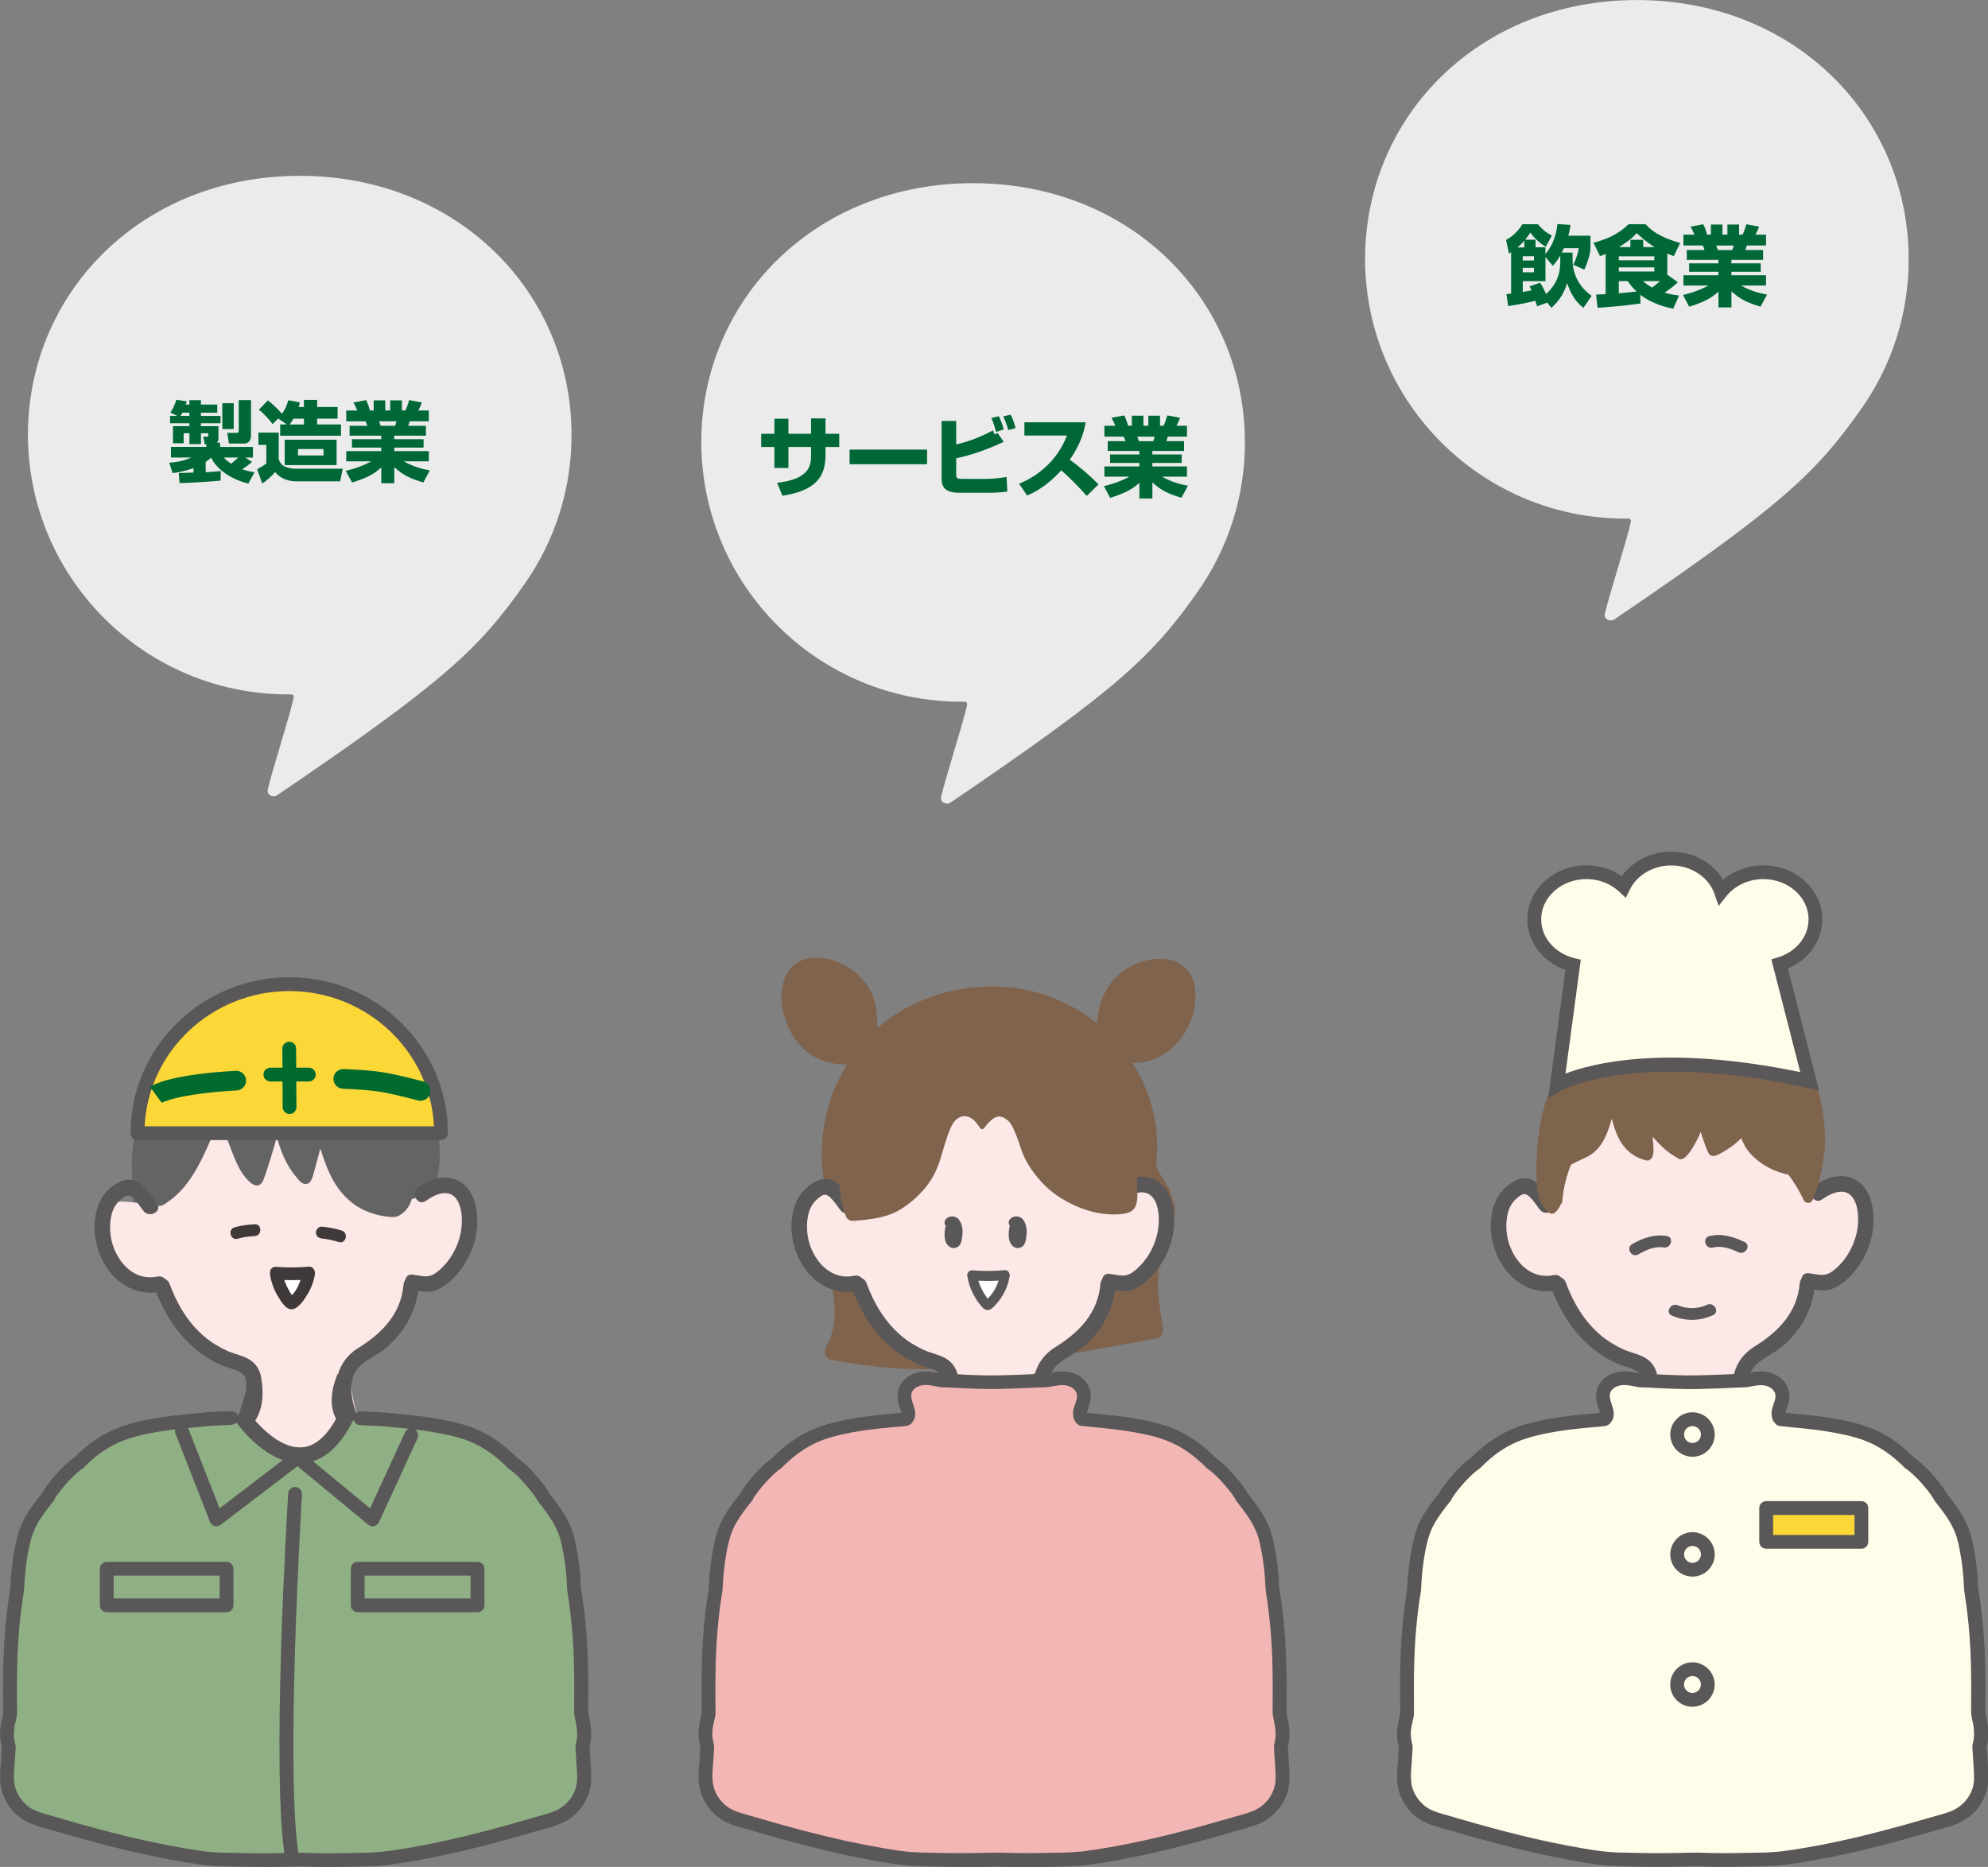
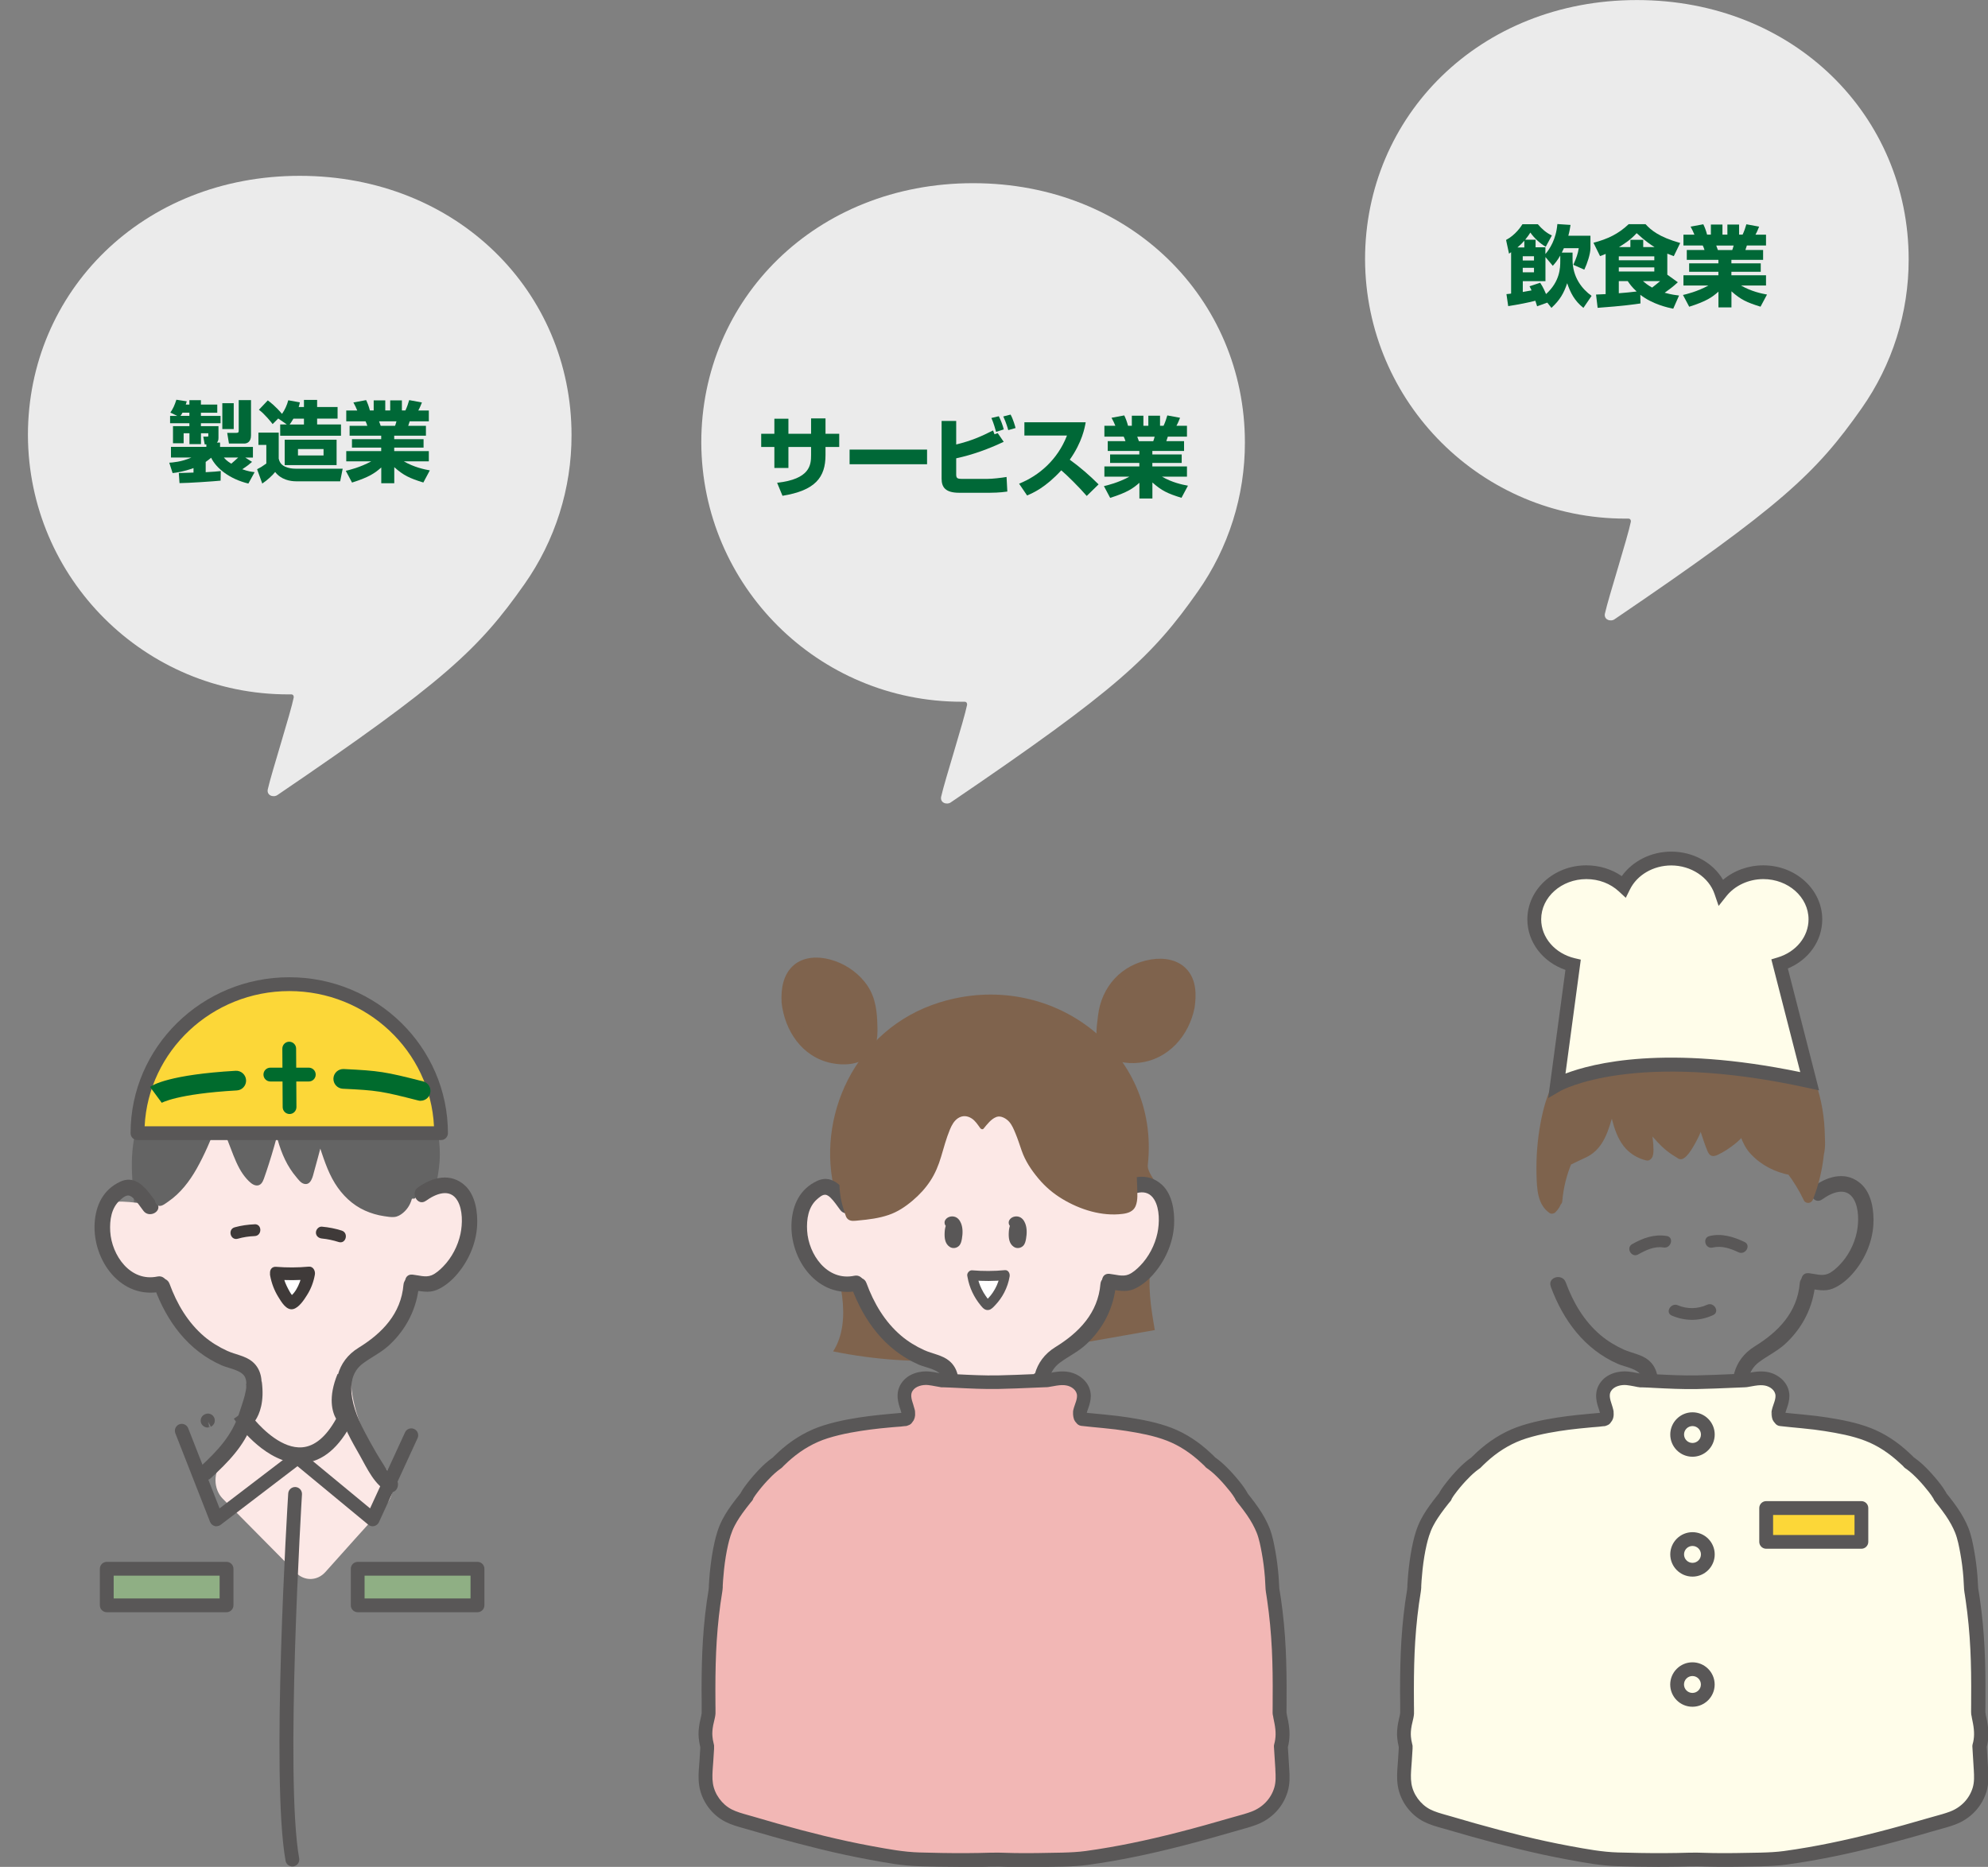
<svg xmlns="http://www.w3.org/2000/svg" id="_レイヤー_2" data-name="レイヤー 2" viewBox="0 0 362.34 340.29">
  <rect x="0" y="0" width="362.34" height="340.29" fill="#808080" stroke="none" />
  <defs>
    <style>
      .cls-1 {
        fill: #fffdea;
      }

      .cls-2 {
        fill: #fff;
      }

      .cls-2, .cls-3 {
        fill-rule: evenodd;
      }

      .cls-4 {
        fill: #7e634d;
      }

      .cls-5 {
        fill: #ebebeb;
      }

      .cls-3, .cls-6 {
        fill: #fce8e6;
      }

      .cls-7 {
        isolation: isolate;
      }

      .cls-8 {
        fill: #fcd738;
      }

      .cls-9 {
        fill: #646464;
      }

      .cls-10 {
        fill: #3f3a39;
      }

      .cls-11 {
        fill: #595757;
      }

      .cls-12 {
        fill: #f2b7b5;
      }

      .cls-13 {
        fill: #8faf84;
      }

      .cls-14 {
        fill: #595757;
      }

      .cls-15 {
        fill: #006b2d;
      }

      .cls-16 {
        fill: #006837;
      }

      .cls-17 {
        fill: #7f634d;
      }

      .cls-18 {
        fill: #fffce9;
      }
    </style>
  </defs>
  <g id="_レイヤー_1-2" data-name="レイヤー 1">
    <g>
      <path id="_パス_554" data-name="パス 554" class="cls-5" d="M296.75,94.53h-.48c-26.15.02-47.38-21.12-47.47-47.26,0-26.11,20.83-47.26,49.54-47.26h0c28.71,0,49.54,21.15,49.54,47.26.02,9.72-2.98,19.21-8.58,27.17-8.3,11.81-14.65,17.81-45.03,38.44-.74.51-2.11.06-1.71-1.21.62-2.78,4.14-13.81,4.69-16.6.01-.61-.5-.54-.5-.54Z" />
      <g id="_飲食業" data-name="飲食業" class="cls-7">
        <g class="cls-7">
          <path class="cls-16" d="M286.62,46.05v1.3c0,3.2,1.75,5.35,3.47,6.58l-1.49,2.19c-1.63-1.3-2.35-2.72-2.96-4.5-.61,1.82-1.3,3.04-2.87,4.5l-.75-.96-1.86.67c-.05-.16-.08-.24-.32-1.01-1.09.29-3.06.69-4.95.98l-.32-2.19c.58-.06.69-.06.85-.1v-7.54c-.1.06-.16.11-.38.27l-.54-2.5c1.7-.9,2.69-2.4,2.99-2.87h2.8c.74.86,1.52,1.57,2.56,2.05l-1.12,2.06c-.98-.56-2.11-1.58-2.8-2.59-.3.46-.48.74-.94,1.3h1.89v1.39h1.79v1.23c.74-.88,1.94-2.62,2.18-5.47l2.4.16c-.08.5-.16,1.07-.4,1.97h4.03v2.27c0,1.02-.59,2.82-1.12,3.91l-2-.88c.59-1.34.82-1.98.99-3.03h-2.71c-.19.42-.27.59-.38.8h1.95ZM277.83,43.88c-.32.38-.75.8-1.25,1.22h1.25v-1.22ZM284.38,46.58c-.58.99-.96,1.42-1.36,1.87l-1.34-1.6v4.4h-4.13v1.97c.38-.06,1.12-.19,1.6-.29-.18-.37-.21-.45-.37-.75l1.94-.64c.56.82.96,1.81,1.07,2.06,2.55-2.32,2.59-4.79,2.59-6.03v-.99ZM277.54,46.71v.77h2.05v-.77h-2.05ZM277.54,48.81v.83h2.05v-.83h-2.05Z" />
          <path class="cls-16" d="M292.65,46.28c-.27.13-.45.19-1.02.4l-1.2-2.43c2.62-.69,4.56-1.62,6.42-3.39h3.07c.98,1.06,2.39,2.32,6.32,3.43l-1.17,2.4c-.51-.19-.8-.3-1.18-.46v3.84l1.92,1.38c-.94.86-1.49,1.26-2.4,1.91,1.28.35,1.98.43,2.62.51l-1.06,2.4c-.93-.19-3.73-.78-6-2.54l.03,1.58c-1.07.16-3.09.46-7.81.8l-.29-2.42c.19,0,1.46-.06,1.75-.08v-7.32ZM295.05,46.73v.71h6.47v-.71h-6.47ZM295.05,48.74v.75h6.47v-.75h-6.47ZM295.05,51.24v2.21c.96-.08,2.34-.19,3.25-.32-.88-.8-1.33-1.46-1.62-1.89h-1.63ZM297.16,45.04v-1.33h2.34v1.33h2.07c-.62-.38-1.57-.99-3.27-2.54-1.17,1.3-2.48,2.08-3.23,2.54h2.1ZM299.45,51.24c.4.34.85.72,1.67,1.18.43-.34,1.01-.78,1.46-1.18h-3.12Z" />
          <path class="cls-16" d="M306.73,53.77c.61-.14,2.64-.62,4.66-1.73h-4.56v-1.86h6.37v-.64h-5.33v-1.54h5.33v-.64h-5.76v-1.79h3.23c-.13-.42-.19-.56-.32-.82h-3.52v-1.98h2c-.19-.48-.42-.96-.7-1.46l2.32-.43c.27.56.46,1.04.69,1.89h.69v-1.84h2.11v1.84h.9v-1.84h2.13v1.84h.64c.27-.54.56-1.41.69-1.89l2.32.43c-.14.37-.38.96-.66,1.46h1.92v1.98h-3.49l-.27.82h3.23v1.79h-5.78v.64h5.35v1.54h-5.35v.64h6.31v1.86h-4.56c1.84,1.07,3.73,1.47,4.74,1.65l-1.18,2.21c-2.5-.77-3.63-1.3-5.3-2.8v2.93h-2.37v-2.87c-1.12.99-2.16,1.75-5.33,2.75l-1.14-2.15ZM312.81,44.76c.05.13.26.71.3.82h2.61c.05-.13.13-.29.26-.82h-3.17Z" />
        </g>
      </g>
      <path id="_パス_554-2" data-name="パス 554-2" class="cls-5" d="M175.77,127.91h-.48c-26.15.02-47.38-21.12-47.47-47.26,0-26.11,20.83-47.26,49.54-47.26h0c28.71,0,49.54,21.15,49.54,47.26.02,9.72-2.98,19.21-8.58,27.17-8.3,11.81-14.65,17.81-45.03,38.44-.74.51-2.11.06-1.71-1.21.62-2.78,4.14-13.81,4.69-16.6.01-.61-.5-.54-.5-.54Z" />
      <g id="_サービス業" data-name="サービス業" class="cls-7">
        <g class="cls-7">
          <path class="cls-16" d="M147.84,76.27h2.62v2.8h2.5v2.4h-2.5v1.49c0,4.07-1.89,6.45-7.84,7.41l-.98-2.37c6.02-.67,6.19-3.28,6.19-5.04v-1.49h-4.13v3.83h-2.56v-3.83h-2.4v-2.4h2.4v-2.75h2.56v2.75h4.13v-2.8Z" />
          <path class="cls-16" d="M168.97,81.95v2.67h-14.12v-2.67h14.12Z" />
          <path class="cls-16" d="M174.28,76.73v4.29c2.8-.69,4.5-1.44,6.72-2.56.08.19.1.24.26.7l.59-.21,1.09,1.58c-2.77,1.31-5.67,2.37-8.66,3.01v2.9c0,.72.18.85,1.07.85h4.62c.91,0,2.55-.19,3.49-.35l.14,2.66c-1.39.21-2.87.22-3.19.22h-5.59c-2.5,0-3.2-1.01-3.2-2.56v-10.53h2.64ZM181.55,78.72c-.46-1.67-.71-2.18-.86-2.53l1.36-.32c.32.61.74,1.71.9,2.4l-1.39.45ZM183.77,78.41c-.06-.24-.37-1.36-.91-2.5l1.33-.34c.45.77.85,2.18.91,2.45l-1.33.38Z" />
          <path class="cls-16" d="M185.75,88.16c3.6-1.44,7.01-4.35,8.72-8.77h-7.76v-2.42h11.17c-.16.96-.64,3.62-2.9,6.82,1.87,1.36,3.63,2.87,5.25,4.5l-2.16,2.11c-1.44-1.67-3.65-3.84-4.64-4.67-2.88,3.14-5.12,4.11-6.23,4.58l-1.46-2.15Z" />
          <path class="cls-16" d="M201.19,88.61c.61-.14,2.64-.62,4.66-1.73h-4.56v-1.86h6.37v-.64h-5.33v-1.54h5.33v-.64h-5.76v-1.79h3.23c-.13-.42-.19-.56-.32-.82h-3.52v-1.98h2c-.19-.48-.42-.96-.7-1.46l2.32-.43c.27.56.46,1.04.69,1.89h.69v-1.84h2.11v1.84h.9v-1.84h2.13v1.84h.64c.27-.54.56-1.41.69-1.89l2.32.43c-.14.37-.38.96-.66,1.46h1.92v1.98h-3.49l-.27.82h3.23v1.79h-5.78v.64h5.35v1.54h-5.35v.64h6.31v1.86h-4.56c1.84,1.07,3.73,1.47,4.74,1.65l-1.18,2.21c-2.5-.77-3.63-1.3-5.3-2.8v2.93h-2.37v-2.87c-1.12.99-2.16,1.75-5.33,2.75l-1.14-2.15ZM207.28,79.6c.05.13.26.71.3.82h2.61c.05-.13.13-.29.26-.82h-3.17Z" />
        </g>
      </g>
      <path id="_パス_554-3" data-name="パス 554-3" class="cls-5" d="M53.04,126.57h-.48c-26.15.02-47.38-21.12-47.47-47.26,0-26.11,20.83-47.26,49.54-47.26h0c28.71,0,49.54,21.15,49.54,47.26.02,9.72-2.98,19.21-8.58,27.17-8.3,11.81-14.65,17.81-45.03,38.44-.74.51-2.11.06-1.71-1.21.62-2.78,4.14-13.81,4.69-16.6.01-.61-.5-.54-.5-.54Z" />
      <g id="_製造業" data-name="製造業" class="cls-7">
        <g class="cls-7">
          <path class="cls-16" d="M32.58,86.22c.16,0,2.47-.08,2.69-.08v-.82c-1.86.67-3.12.83-3.81.91l-.61-1.89c.5-.03,2.26-.14,4.02-.94h-3.71v-1.95h6.45v-.45h-.3l-.26-1.41h.74c.11,0,.18-.02.18-.14v-.48h-1.34v1.98h-2.1v-1.98h-1.06v1.83h-1.94v-3.12h2.99v-.54h-3.52v-1.33h1.31l-1.26-.61c.53-.77.75-1.3,1.1-2.34l1.89.29c-.05.18-.06.22-.18.59h.66v-.8h2.1v.8h2.98v1.49h-2.98v.58h3.58v1.33h-3.58v.54h3.2v2.13c0,.4-.08.66-.29.86h.58v.79h5.99v1.95h-1.39l1.23.78c-.48.42-.94.8-1.79,1.34,1.06.38,1.63.45,2.26.53l-1.14,2.08c-3.44-.83-5.86-2.79-6.79-4.71-.26.22-.5.43-.99.77v1.87c1.33-.06,2.08-.14,2.75-.21l-.03,1.75c-1.23.13-6.03.45-7.49.45l-.13-1.84ZM34.52,75.8v-.58h-1.26c-.14.3-.27.46-.37.58h1.63ZM40.52,73.49h2.08v4.72h-2.08v-4.72ZM40.81,83.4c.26.3.48.58,1.34,1.12.3-.26.75-.64,1.26-1.12h-2.61ZM43.51,72.93h2.24v6.43c0,1.26-.78,1.49-1.25,1.49h-2.77l-.32-1.95h1.68c.4,0,.42-.16.42-.46v-5.51Z" />
          <path class="cls-16" d="M47.09,78.85h3.71v4.74c.1.4.26,1.04,1.14,1.46.66.3,1.34.38,1.91.38h8.61l-.46,2.3h-8.04c-1.07,0-2.75-.3-3.81-1.7-.43.56-1.42,1.5-2.35,2.11l-.94-2.61c.67-.34.85-.45,1.68-1.04v-3.39h-1.44v-2.26ZM52.29,77.38l-1.58-1.1-1.02,1.02c-.22-.29-1.42-1.82-2.5-2.61l1.62-1.71c.45.34,1.42,1.07,2.59,2.46.53-.75.91-1.6,1.14-2.48l2.11.38c-.06.35-.11.54-.21.85h.96v-1.3h2.4v1.3h3.73v2.11h-3.73v1.07h4.35v2.05h-11.08v-2.05h1.22ZM61.35,80.15v4.63h-9.46v-4.63h9.46ZM55.4,77.38v-1.07h-1.92c-.3.53-.53.85-.69,1.07h2.61ZM54.31,81.85v1.17h4.66v-1.17h-4.66Z" />
          <path class="cls-16" d="M63.01,85.82c.61-.14,2.64-.62,4.66-1.73h-4.56v-1.86h6.37v-.64h-5.33v-1.54h5.33v-.64h-5.76v-1.79h3.23c-.13-.42-.19-.56-.32-.82h-3.52v-1.98h2c-.19-.48-.42-.96-.7-1.46l2.32-.43c.27.56.46,1.04.69,1.89h.69v-1.84h2.11v1.84h.9v-1.84h2.13v1.84h.64c.27-.54.56-1.41.69-1.89l2.32.43c-.14.37-.38.96-.66,1.46h1.92v1.98h-3.49l-.27.82h3.23v1.79h-5.78v.64h5.35v1.54h-5.35v.64h6.31v1.86h-4.56c1.84,1.07,3.73,1.47,4.74,1.65l-1.18,2.21c-2.5-.77-3.63-1.3-5.3-2.8v2.93h-2.37v-2.87c-1.12.99-2.16,1.75-5.33,2.75l-1.14-2.15ZM69.09,76.8c.05.13.26.71.3.82h2.61c.05-.13.13-.29.26-.82h-3.17Z" />
        </g>
      </g>
      <g>
-         <path class="cls-3" d="M282.96,214.63c-.67.55-6.83,3.56-7.64,4.38-.73.73-2.17,1.04-2.28,2.14-.06.61.88,1.84.81,2.52-.1.95-1.12,2.42-.72,3.26.7,1.44,2.41,2.22,3.08,3.62.53,1.12,1.46,1.93,2.55,2.22,1.54.41,3.41,1.04,4.88,1.41.91.23,1.73.81,2.29,1.67,2.02,3.09.99,3.87,3.27,6.92.39.51,3.06,2.88,3.61,3.15,2.12,1.03,3.5,2.31,5.65,3.26,1.85.82,2.88,3.1,2.4,5.3-.47,2.15-.84,4.3-1.46,6.45-.19.65-.51,1.25-.93,1.73-1.03,1.17-2.21,2.35-3.38,3.52-1.77,1.78-1.76,4.94,0,6.73,4.46,4.5,8.92,9.01,13.37,13.51,1.54,1.55,3.86,1.49,5.33-.14,3.69-4.11,7.38-8.26,11.08-12.33,1.62-1.78,1.6-4.75-.04-6.52-1.03-1.11-2.09-2.35-2.97-4.26-1.75-3.82-3.32-7.3-3.51-13-.1-3.15,3.42-3.83,6.17-5.08.83-.38,1.51-1.06,1.95-1.95,1.47-2.95,1.99-5.42,3.37-8.33.52-1.11,1.62-.72,2.69-1.02,2.2-.62,3.11-2.2,4.8-3.49,2.18-1.66,2.31-3.35,2.65-6.55.14-1.28.27-3.96-.48-4.93-.61-.79-.83-3.11-2.66-3.11-1.55,0-3.87.5-5.26.86-.03,0-1.45,1.61-1.48,1.61-2.26.58.18-5.32-.1-7.96-.15-1.39-.33-2.89-1.57-5.58-2.43-5.29-10.49-13.47-20.81-15.42-.27-.05-17.57,6.49-17.78,6.66-2.95,2.31-6.21,10.79-7.14,11.82-.96,1.07,1.22,6.12.26,6.91Z" />
        <g>
          <path class="cls-14" d="M326.08,268.88c-.53-.2-1.46-1.84-1.86-2.46-.83-1.29-1.6-2.62-2.34-3.97-1.36-2.48-2.7-5.03-3.2-7.84-.42-2.36-.13-4.78,1.91-6.32,1.58-1.19,3.34-1.99,4.81-3.35,3.15-2.9,5.11-6.77,5.46-11.04.15-1.82-2.68-1.81-2.83,0-.44,5.28-3.89,8.85-8.18,11.49-4.08,2.51-4.76,6.85-3.64,11.22.76,2.98,2.38,5.82,3.9,8.48,1.21,2.13,2.75,5.59,5.21,6.53,1.71.65,2.44-2.09.75-2.73h0Z" />
-           <path class="cls-14" d="M283.08,219.04c-1.65-2.17-3.56-5.36-6.7-3.9s-4.45,4.35-4.65,7.53c-.41,6.75,4.76,14.04,12.2,12.48,1.78-.37,1.03-3.1-.75-2.73-4.95,1.04-8.35-3.87-8.61-8.21-.12-2.06.19-4.34,1.84-5.76.92-.8,1.48-1.16,2.38-.3.71.68,1.25,1.54,1.84,2.31,1.09,1.43,3.55.02,2.45-1.43h0Z" />
          <path class="cls-14" d="M332.12,218.62c1.72-1.24,4.36-2.4,5.75-.03.98,1.67.93,4.24.55,6.05-.46,2.18-1.6,4.38-3.17,5.97-.58.59-1.31,1.26-2.09,1.58-1.09.45-2.35,0-3.48-.12-1.81-.19-1.8,2.64,0,2.83,1.52.16,2.88.58,4.37-.02,1.33-.54,2.59-1.57,3.54-2.64,2.2-2.46,3.67-5.73,3.86-9.04.14-2.46-.29-5.58-2.18-7.34-2.6-2.42-5.97-1.57-8.59.31-1.47,1.05-.05,3.51,1.43,2.45h0Z" />
          <path class="cls-14" d="M282.64,234.5c2.25,6.13,6.14,11.43,12.25,14.11,1.27.56,3.73.87,4.29,2.24.7,1.72-.53,4.6-1.04,6.28-1.29,4.21-4.07,7.13-7.25,10.05-1.34,1.24.66,3.24,2,2,3.1-2.86,6.13-5.9,7.55-9.96,1.13-3.24,3.25-8.6.03-11.29-1.27-1.06-3.07-1.28-4.55-1.95s-2.95-1.56-4.21-2.63c-3-2.55-4.99-5.95-6.33-9.61-.62-1.7-3.36-.96-2.73.75h0Z" />
        </g>
        <path class="cls-14" d="M304.71,239.8c2.5,1.06,5.06,1.04,7.53-.09,1.27-.58.17-2.46-1.1-1.88-1.68.77-3.62.82-5.33.09-1.27-.54-2.38,1.33-1.1,1.88h0Z" />
        <path class="cls-14" d="M312.16,227.4c1.65-.39,3.22.16,4.7.86,1.26.59,2.37-1.28,1.1-1.88-2.04-.96-4.13-1.61-6.38-1.08-1.36.32-.79,2.42.58,2.1h0Z" />
        <path class="cls-14" d="M303.78,225.29c-2.29-.37-4.32.37-6.29,1.48-1.22.69-.12,2.57,1.1,1.88,1.4-.79,2.96-1.54,4.62-1.26,1.37.22,1.96-1.87.58-2.1h0Z" />
        <g>
          <g>
            <path class="cls-1" d="M292.37,258.66s-.05.01-.06.02c.02,0,.03,0,.04,0,0,0,.01,0,.02-.01Z" />
            <path class="cls-14" d="M292.31,259.94c-.53,0-1.01-.34-1.19-.85-.2-.59.06-1.24.62-1.52.1-.05.21-.09.34-.12.6-.14,1.21.17,1.45.73s.04,1.22-.48,1.55l-.68-1.06.67,1.06c-.14.09-.29.15-.45.18,0,0-.05,0-.05,0-.08.01-.15.02-.23.02ZM292.43,258.91l.23.97s.12-.03.22-.08l-.45-.88Z" />
          </g>
          <g>
            <path class="cls-1" d="M361.02,322.51c-.09-1.41-.18-2.82-.26-4.23.43-1.46.37-2.9.08-4.39-.07-.37-.15-.74-.22-1.11-.07-.33-.1-.47-.09-.68.02-.77.01-1.54.02-2.31.03-3.04,0-6.08-.15-9.11-.15-3.06-.43-6.12-.87-9.15-.05-.32-.09-.64-.15-.96-.03-.19-.06-.38-.09-.57,0,.03-.05-.43-.05-.38-.05-.72-.07-1.45-.12-2.17-.12-1.53-.31-3.06-.59-4.56-.24-1.32-.5-2.7-1-3.95-.49-1.22-1.14-2.35-1.88-3.44-.42-.61-.86-1.2-1.32-1.78-.22-.28-.46-.55-.67-.84-.02-.03-.04-.06-.06-.08,0-.02-.01-.05-.03-.1-.03-.08-.09-.16-.13-.23-.52-.87-1.18-1.67-1.84-2.44-.68-.8-1.4-1.56-2.17-2.27-.38-.34-.77-.67-1.18-.97-.07-.05-.15-.11-.22-.16-.04-.03-.07-.05-.09-.06-.01-.02-.04-.05-.07-.09-.2-.24-.46-.45-.68-.67-1.97-1.86-4.22-3.4-6.75-4.38-2.44-.95-5.05-1.43-7.63-1.84-1.45-.23-2.9-.39-4.36-.53-.66-.06-1.32-.12-1.98-.19-.34-.03-.69-.07-1.03-.1-.19-.02-.37-.04-.56-.06-.06,0-.12-.01-.18-.02-.07-.03-.17-.08-.19-.09-.03-.01-.04-.01-.06-.02,0,0-.01-.01-.02-.03-.06-.06-.22-.29-.12-.13-.02-.04-.04-.07-.07-.11,0-.01-.01-.02-.02-.03,0,0,0-.02,0-.03-.01-.06-.03-.12-.05-.19,0,0-.03-.19-.04-.25,0-.13,0-.27,0-.4,0-.02,0-.04,0-.06,0-.02.01-.04.02-.06.03-.13.06-.26.1-.38.07-.22.15-.44.22-.65.21-.59.39-1.21.39-1.84-.02-1.65-1.44-2.84-2.98-3.12-.76-.14-1.47-.09-2.23.03-.32.05-.63.11-.95.17-.11.02-.22.04-.33.06-.08.01-.17.03-.25.04.03,0-.02,0-.16.01-2.9.12-5.78.26-8.68.32-2.96.06-5.92-.12-8.87-.26-.29-.01-.58-.03-.88-.04-.17,0-.34-.02-.51-.02-.05,0-.09,0-.12,0-.03,0-.07-.01-.13-.02-.73-.12-1.45-.28-2.18-.36-1.45-.15-3.18.34-4.01,1.63-.75,1.17-.41,2.44.01,3.65.09.26.16.51.23.77,0,.02.01.04.02.06,0,.02,0,.03,0,.06,0,.09.01.18.01.27,0,.07,0,.15,0,.22,0,.04-.03.18-.04.24-.02.06-.07.18-.09.21,0,0,0,.01,0,.02-.01,0-.11.14-.15.19-.01.01-.01.02-.02.03-.02,0-.03,0-.06.02,0,0-.06.04-.11.07.05-.01.11-.02.12-.02,0,0,0,0,0,0,0,0-.03.01-.14.03-.08.05-.15.09-.05.01,0,0,0,0,.01,0,0,0-.01,0-.02,0-.73.14-1.5.16-2.24.23-1.42.14-2.84.26-4.25.45-2.7.35-5.42.82-8.02,1.64-2.61.83-4.94,2.18-7.03,3.95-.45.38-.88.78-1.3,1.19-.08.07-.15.15-.23.22,0,0-.23.22-.22.23-.25.2-.52.37-.77.57-.75.59-1.42,1.27-2.07,1.97-.75.81-1.45,1.65-2.1,2.54-.22.3-.44.61-.62.94-.02.04-.08.19-.08.2-.08.11-.2.22-.28.33-.27.34-.54.69-.81,1.04-.81,1.06-1.57,2.16-2.19,3.34-.64,1.22-1.02,2.5-1.33,3.84-.35,1.51-.58,3.05-.76,4.59-.08.68-.14,1.37-.18,2.05-.02.34-.04.68-.06,1.02-.02.45-.01.6-.07.97-.51,3.02-.83,6.06-1.02,9.11-.19,2.99-.25,5.98-.24,8.98,0,.73,0,1.46.01,2.2,0,.36,0,.71.01,1.07,0,.19,0,.37,0,.56,0-.02,0,.38.01.37-.05.66-.28,1.34-.4,1.99-.15.78-.23,1.57-.15,2.37.04.45.11.91.22,1.35-.01-.05.05.23.08.33-.01.1-.02.41-.01.36-.05.79-.1,1.57-.15,2.36-.09,1.42-.27,2.84-.05,4.26.37,2.37,1.96,4.56,4.09,5.65,1.28.65,2.72.97,4.09,1.37,1.44.42,2.89.84,4.33,1.25,2.86.8,5.72,1.57,8.61,2.27,2.88.7,5.78,1.33,8.7,1.87,2.98.55,6.01,1.12,9.04,1.21,2.87.08,5.75.14,8.62.12,1.48,0,2.96-.04,4.45-.08,1.47-.05,2.95.05,4.42.07,2.85.03,5.69,0,8.54-.08,1.5-.04,2.96-.1,4.45-.3,1.49-.2,2.98-.44,4.47-.69,5.91-1.03,11.75-2.46,17.53-4.07,1.45-.4,2.89-.82,4.33-1.24,1.39-.4,2.83-.74,4.18-1.25,2.37-.89,4.21-2.77,4.93-5.21.36-1.22.32-2.43.24-3.68ZM324.62,258.65s.04.02.06.03c-.06,0-.11-.01-.17-.02h.11Z" />
            <path class="cls-14" d="M302.53,340.29c-2.74,0-5.41-.06-7.7-.13-3.04-.08-6.05-.64-8.96-1.18l-.27-.05c-2.81-.52-5.68-1.14-8.77-1.89-2.66-.65-5.49-1.39-8.65-2.28-1.36-.38-2.78-.79-4.35-1.25-.29-.09-.59-.17-.88-.25-1.14-.32-2.31-.64-3.43-1.21-2.51-1.28-4.33-3.8-4.76-6.57-.2-1.3-.11-2.55-.02-3.76.02-.26.04-.52.06-.77.05-.76.1-1.51.14-2.27,0-.09,0-.17,0-.25-.02-.06-.03-.13-.04-.2-.11-.44-.18-.93-.24-1.48-.08-.82-.02-1.68.17-2.72.05-.26.11-.52.17-.79.09-.36.17-.7.2-1,0-.11,0-.21,0-.3h0s0-.03,0-.04c0-.18,0-.36,0-.54,0-.22,0-.44,0-.66v-.4c-.01-.74-.02-1.47-.02-2.21,0-3.38.07-6.34.24-9.06.2-3.22.55-6.33,1.04-9.24.03-.21.04-.29.05-.53v-.29c.03-.35.05-.7.07-1.04.05-.73.11-1.43.19-2.11.2-1.74.45-3.29.78-4.73.26-1.15.67-2.67,1.44-4.14.57-1.09,1.28-2.17,2.31-3.51.27-.36.55-.71.83-1.06.04-.06.09-.11.15-.17.03-.06.06-.12.09-.19.22-.41.48-.77.7-1.07.66-.9,1.39-1.79,2.19-2.66.56-.61,1.33-1.4,2.21-2.1.14-.11.29-.21.43-.32.08-.06.17-.12.25-.18.07-.07.13-.14.2-.2l.24-.23c.47-.46.91-.86,1.37-1.25,2.28-1.94,4.79-3.35,7.46-4.19,2.92-.92,5.93-1.39,8.24-1.69,1.22-.16,2.46-.28,3.66-.39l.63-.06c.23-.02.46-.04.69-.06.34-.03.66-.05.97-.09-.06-.22-.11-.41-.17-.59-.36-1.03-1.03-2.96.12-4.74,1.21-1.89,3.55-2.37,5.19-2.2.55.05,1.07.15,1.58.25.23.04.46.09.69.12.02,0,.04,0,.06,0h.27c.09.02.18.02.26.02.3.01.6.02.89.04l1.1.06c2.53.13,5.14.26,7.68.21,2.16-.04,4.35-.14,6.47-.23.72-.03,1.43-.06,2.15-.09.03,0,.06,0,.08,0,.07-.01.13-.02.2-.03.1-.02.19-.03.28-.05l.25-.05c.26-.05.51-.1.77-.14.75-.12,1.64-.21,2.65-.03,1.98.36,3.99,1.96,4.01,4.34,0,.84-.23,1.62-.46,2.27l-.04.12c-.06.15-.11.31-.16.47-.02.06-.03.11-.04.17,0,.02-.01.04-.02.07.06,0,.11.01.17.02.34.04.68.07,1.02.1l1.98.19c1.79.17,3.16.34,4.44.54,2.44.39,5.26.89,7.89,1.91,2.53.98,4.94,2.54,7.16,4.64.05.05.11.1.17.16.18.17.39.36.59.58l.05.03s.1.07.15.1c.43.32.87.67,1.29,1.05.75.69,1.5,1.47,2.28,2.38.68.8,1.39,1.66,1.96,2.62.07.1.14.22.2.37.1.13.2.26.31.38.1.12.2.24.29.36.41.53.89,1.16,1.36,1.84.88,1.28,1.54,2.48,2.02,3.68.56,1.39.83,2.88,1.07,4.19.27,1.49.48,3.07.6,4.69.03.39.05.78.07,1.17.02.33.03.66.06.99.02.1.04.22.05.34.03.17.06.35.09.52.05.32.1.65.15.97.43,2.96.73,6.08.88,9.27.13,2.74.18,5.66.15,9.18,0,.27,0,.54,0,.81,0,.51,0,1.02-.01,1.52,0,.05.01.11.06.34v.06c.09.37.16.75.24,1.12.35,1.8.33,3.32-.05,4.76.07,1.24.15,2.48.23,3.71l.02.3h0c.09,1.37.13,2.71-.29,4.12-.83,2.78-2.91,4.98-5.7,6.03-1.01.38-2.06.67-3.07.94-.4.11-.81.22-1.2.34-1.56.46-2.99.86-4.35,1.24-6.74,1.87-12.34,3.17-17.65,4.09-1.51.26-3.03.5-4.51.7-1.47.2-2.9.27-4.59.31-3.36.08-6.08.11-8.58.08-.54,0-1.07-.02-1.61-.04-.95-.03-1.85-.06-2.75-.03-1.5.05-3.01.07-4.48.08-.32,0-.64,0-.96,0ZM257.46,318.75h0c-.05.79-.1,1.58-.15,2.36-.02.27-.04.54-.06.8-.08,1.12-.16,2.17,0,3.18.3,1.96,1.65,3.81,3.42,4.72.89.45,1.89.73,2.95,1.03.31.09.62.17.92.26,1.56.46,2.97.87,4.32,1.25,3.13.88,5.93,1.62,8.56,2.26,3.05.74,5.87,1.35,8.63,1.86l.27.05c2.82.52,5.73,1.06,8.57,1.14,2.54.07,5.54.14,8.58.12,1.45,0,2.94-.04,4.41-.08.98-.03,1.96,0,2.91.03.52.02,1.04.03,1.56.04,2.47.03,5.17,0,8.49-.08,1.61-.04,2.96-.11,4.31-.29,1.45-.2,2.94-.43,4.42-.69,5.22-.91,10.75-2.19,17.41-4.04,1.35-.38,2.77-.78,4.32-1.23.41-.12.83-.23,1.24-.35.95-.26,1.94-.53,2.85-.87,2.05-.77,3.57-2.37,4.17-4.39.3-1.01.26-2.06.19-3.24l-.02-.3c-.08-1.31-.17-2.63-.24-3.94,0-.14,0-.29.05-.43.33-1.11.34-2.32.06-3.8-.07-.37-.15-.74-.22-1.1v-.06c-.08-.33-.13-.57-.12-.9.01-.49.01-.97.01-1.46,0-.28,0-.55,0-.83.03-3.48-.01-6.35-.14-9.04-.15-3.11-.44-6.15-.86-9.03-.05-.31-.09-.63-.14-.94-.03-.19-.06-.38-.09-.56,0,0,0,0,0,0,0-.03,0-.07-.01-.1,0-.05-.02-.15-.03-.22-.01-.05-.02-.11-.02-.17-.03-.36-.04-.72-.06-1.07-.02-.36-.03-.73-.06-1.09-.12-1.54-.31-3.03-.57-4.44-.22-1.2-.47-2.55-.93-3.71-.41-1.02-.98-2.07-1.75-3.19-.43-.63-.89-1.22-1.27-1.72-.08-.1-.16-.21-.25-.31-.15-.19-.3-.37-.44-.56l-.03-.04c-.09-.12-.16-.25-.21-.39l-.04-.07c-.47-.79-1.08-1.52-1.71-2.27-.71-.84-1.39-1.54-2.06-2.16-.35-.32-.71-.62-1.07-.88l-.22-.15c-.14-.09-.28-.21-.37-.34-.11-.13-.25-.26-.4-.39-.07-.06-.13-.12-.2-.18-1.99-1.87-4.12-3.26-6.35-4.12-2.39-.93-5.06-1.4-7.37-1.77-1.23-.2-2.55-.36-4.29-.53l-1.98-.19c-.35-.03-.69-.07-1.04-.11-.19-.02-.38-.04-.56-.06l-.18-.02s0,0,0,0c0,0,0,0-.01,0l-.17-.02c-.39-.05-.72-.27-.91-.58h0c-.08-.08-.16-.17-.22-.27,0,0-.02-.03-.02-.03-.12-.16-.19-.33-.23-.52l-.03-.1c-.09-.37-.02-.79.2-1.1-.3.4-.26.82-.24.94-.03-.16-.05-.28-.05-.41,0-.11,0-.23,0-.34v-.12c0-.13.02-.27.06-.4l.03-.13c.02-.1.05-.2.08-.3.06-.2.13-.4.2-.6l.04-.12c.17-.47.32-.96.31-1.41-.01-1.01-.99-1.72-1.95-1.89-.52-.09-1.04-.08-1.81.04-.23.04-.46.08-.69.12l-.23.04c-.13.03-.24.04-.34.06-.09.02-.18.03-.27.04-.05,0-.1.01-.14.01h-.06s-.06.01-.09.01c-.73.03-1.45.06-2.18.09-2.14.09-4.35.19-6.53.23-2.63.05-5.29-.08-7.86-.21l-1.1-.06c-.29-.01-.57-.03-.86-.03-.1,0-.2,0-.3-.01h-.31c-.08-.01-.15-.02-.23-.04h-.08c-.25-.06-.49-.1-.74-.15-.48-.09-.92-.17-1.37-.22-.97-.1-2.27.19-2.82,1.06-.41.63-.26,1.39.14,2.56.1.29.18.58.25.87v.03c.04.11.06.23.06.35v.11c0,.07.01.14.01.2,0,.09,0,.17,0,.25v.05c0,.05-.01.11-.02.16v.03c-.02.11-.05.25-.06.31-.04.15-.1.28-.16.4-.02.04-.06.11-.08.15-.05.08-.11.16-.18.23,0,0,0,0,0,0,.03-.03.06-.06.07-.07l-.03.03s-.04.05-.06.08c-.13.22-.36.44-.76.57-.24.11-.45.14-.65.13-.46.07-.91.1-1.35.14-.21.02-.43.03-.64.05l-.63.06c-1.18.11-2.39.23-3.57.38-2.2.29-5.07.73-7.8,1.59-2.35.74-4.57,1.99-6.59,3.71-.41.35-.81.72-1.24,1.13l-.22.22s-.07.07-.11.11c-.06.08-.13.15-.21.21-.14.11-.3.22-.45.33-.11.08-.22.16-.32.24-.75.6-1.42,1.3-1.93,1.84-.73.79-1.41,1.61-2.01,2.43-.16.22-.35.49-.5.76-.04.14-.1.27-.19.39-.07.1-.16.2-.25.3-.02.03-.05.05-.07.08-.27.33-.53.67-.79,1.01-.93,1.23-1.58,2.2-2.08,3.16-.64,1.22-.99,2.53-1.22,3.53-.31,1.35-.55,2.81-.73,4.45-.07.64-.13,1.31-.18,2-.02.33-.04.66-.06,1v.27c-.02.27-.03.49-.09.85-.47,2.82-.81,5.85-1.01,8.99-.17,2.66-.24,5.57-.24,8.9,0,.73,0,1.46.01,2.19v.4c0,.22.01.45.01.67,0,.19,0,.38,0,.57,0,0,0,.01,0,.02,0,.04,0,.14,0,.21,0,.08.01.16,0,.25-.04.51-.16.99-.27,1.45-.05.22-.11.45-.15.66-.15.8-.19,1.44-.14,2.02.04.45.1.83.19,1.16,0,.02.01.04.01.07.01.05.03.15.05.2.05.16.07.34.05.51,0,.04,0,.14,0,.2,0,.03,0,.06,0,.1,0,0,0,0,0,0ZM257.71,312.06s0,0,0,.01c0,0,0,0,0-.01h0ZM257.68,311.93h0s0,0,0-.01h0,0ZM264.56,273.21s0,0,0,.01c0,0,0,0,0-.01ZM264.43,272.13c.2.3.25.67.16,1,.06-.19.09-.61-.16-1ZM352.37,273.05s0,.04.02.06c0-.02-.01-.04-.02-.06ZM264.43,272.13s0,0,0,0c0,0,0,0,0,0ZM264.43,272.13s0,0,0,0c0,0,0,0,0,0ZM264.43,272.13s0,0,0,0c0,0,0,0,0,0ZM264.43,272.12s0,0,0,0c0,0,0,0,0,0ZM264.43,272.12s0,0,0,0c0,0,0,0,0,0Z" />
          </g>
        </g>
        <path class="cls-14" d="M308.48,265.53c-2.24,0-4.05-1.82-4.05-4.05s1.82-4.05,4.05-4.05,4.05,1.82,4.05,4.05-1.82,4.05-4.05,4.05ZM308.48,259.94c-.85,0-1.54.69-1.54,1.54s.69,1.54,1.54,1.54,1.54-.69,1.54-1.54-.69-1.54-1.54-1.54Z" />
        <path class="cls-14" d="M308.48,287.38c-2.24,0-4.05-1.82-4.05-4.05s1.82-4.05,4.05-4.05,4.05,1.82,4.05,4.05-1.82,4.05-4.05,4.05ZM308.48,281.79c-.85,0-1.54.69-1.54,1.54s.69,1.54,1.54,1.54,1.54-.69,1.54-1.54-.69-1.54-1.54-1.54Z" />
        <path class="cls-14" d="M308.47,311.1c-2.24,0-4.05-1.82-4.05-4.05s1.82-4.05,4.05-4.05,4.05,1.82,4.05,4.05-1.82,4.05-4.05,4.05ZM308.47,305.5c-.85,0-1.54.69-1.54,1.54s.69,1.54,1.54,1.54,1.54-.69,1.54-1.54-.69-1.54-1.54-1.54Z" />
        <g>
          <rect class="cls-8" x="321.91" y="274.88" width="17.35" height="6.16" />
          <path class="cls-14" d="M339.26,282.3h-17.35c-.69,0-1.26-.56-1.26-1.26v-6.16c0-.69.56-1.26,1.26-1.26h17.35c.69,0,1.26.56,1.26,1.26v6.16c0,.69-.56,1.26-1.26,1.26ZM323.17,279.79h14.84v-3.65h-14.84v3.65Z" />
        </g>
        <g>
          <path class="cls-4" d="M331.57,210.21c.15-.64.2-1.33.17-2.06,0-.21-.02-.41-.04-.61.02-2.65-.31-5.3-1-7.85-.33-1.21-.75-2.43-1.52-3.42-.58-.74-1.32-1.32-2.11-1.83-.34-.52-.71-1.01-1.12-1.47-3.09-3.38-7.07-5.48-11.5-6.41-6.24-1.32-12.54-.67-18.33,1.71-.79.25-1.57.53-2.34.86-4.38,1.89-8.24,5.2-10.26,9.51-.74,1.58-1.23,3.27-1.6,4.98-.87,4-1.16,8.11-.89,12.2.11,1.68.43,3.59,1.84,4.52.48-.45.81-1.05.96-1.69v.3c.22-2.58.87-5.13,1.89-7.51,0,0,0,0,0,0,.17.09.35-.01.51-.1,3.02-1.61,4.93-1.33,6.64-7.55.22-.81.73-1.47,1.06-2.17,1.04,1.43.84,7.73,6.35,9.03.69-.83-.59-6.68-.16-6.23,4.03,5.11,4.97,5.06,6.23,5.97.23.17,3.43-4.06,3.46-7.28,0-.57,2.13,6.81,2.49,6.72.56-.14,5.88-3.01,5.12-5.03.04-.02.82,3.12,1.89,4.4,1.93,2.3,4.35,3.58,7.2,4.09,1.2,1.58,2.24,3.27,3.08,5.06,1.05-2.6,1.71-5.35,1.98-8.14Z" />
          <path class="cls-4" d="M332.43,210.45c.17-.75.23-1.52.21-2.29s-.04-1.56-.08-2.34c-.08-1.63-.29-3.26-.63-4.86-.31-1.45-.69-2.95-1.4-4.27s-1.79-2.24-3-3.04l.32.32c-2.59-3.93-7.03-6.6-11.49-7.88-5.04-1.44-10.52-1.46-15.61-.27-1.28.3-2.55.68-3.78,1.14s-2.53.89-3.76,1.43c-2.07.91-4,2.13-5.71,3.61s-3.19,3.26-4.28,5.25c-1.27,2.32-1.96,4.9-2.44,7.48-.57,3.08-.81,6.22-.73,9.35.07,2.47.12,5.47,2.37,7.02.33.23.82.12,1.09-.14.58-.58.99-1.29,1.19-2.08l-1.76-.24v.3c.07,1.17,1.71,1.14,1.81,0,.2-2.42.8-4.82,1.75-7.05l-1.23.32c.61.39,1.26-.02,1.8-.3.33-.17.67-.32,1.01-.48.6-.27,1.2-.54,1.76-.89,1.57-.99,2.49-2.54,3.15-4.23.27-.69.5-1.41.7-2.12.22-.77.67-1.4,1.01-2.12h-1.55c.06.08.1.16.15.25.02.04.04.09.06.13-.08-.17-.04-.09,0,.02.09.27.17.54.25.81.19.68.35,1.36.56,2.03.53,1.69,1.32,3.38,2.68,4.57.92.8,2,1.34,3.18,1.63.43.11.76-.08,1.01-.41.32-.42.33-1.09.33-1.59,0-.67-.06-1.34-.14-2s-.16-1.32-.24-1.98c-.03-.24-.06-.48-.07-.72,0-.07,0-.15,0-.22s.05-.12-.01.02c-.05.13-.06.3-.22.43l-.4.23-.82-.21c.07.09.15.18.22.28.07.09.14.18.21.27.17.21.34.42.51.62.32.39.65.78.99,1.17.46.52.93,1.03,1.43,1.51.63.61,1.31,1.16,2.05,1.63.24.15.48.29.71.44.1.06.2.14.3.2.42.23.85.1,1.19-.18.84-.7,1.45-1.82,1.98-2.76.46-.83.87-1.71,1.18-2.62.14-.41.25-.83.33-1.26.05-.26.09-.53.11-.8,0-.07.01-.15.02-.22,0-.18.09-.35-.02,0l-.23.4h0c-.13.07-.26.15-.4.23h0c-.23-.03-.46-.06-.69-.09-.04-.02-.38-.43-.27-.24.02.04-.09-.26-.02-.05.06.18.13.36.19.54.18.53.35,1.05.52,1.58.38,1.17.75,2.35,1.19,3.49.14.36.27.74.48,1.06.41.61,1.01.52,1.59.26,1.13-.52,2.2-1.24,3.17-2.01,1.11-.87,2.61-2.34,2.07-3.92l-1.32,1.01h0c-.11-.11-.21-.21-.32-.32-.17-.3-.05-.1,0,.05.05.15.09.3.14.45.15.47.31.94.48,1.41.44,1.15.95,2.19,1.79,3.1,1.9,2.07,4.46,3.38,7.21,3.89l-.54-.41c1.2,1.58,2.23,3.27,3.08,5.06.15.32.57.48.89.43.38-.06.61-.3.75-.64,1.07-2.69,1.72-5.51,2.01-8.38.05-.48-.45-.9-.9-.9-.53,0-.85.41-.9.9-.27,2.71-.94,5.38-1.95,7.91l1.64-.21c-.72-1.52-1.57-2.97-2.55-4.33-.24-.33-.5-.84-.86-1.05-.31-.18-.75-.19-1.09-.28-.64-.16-1.28-.36-1.89-.62-1.21-.53-2.32-1.28-3.26-2.21-.82-.81-1.31-1.63-1.74-2.77-.19-.51-.36-1.02-.52-1.54-.12-.4-.2-.83-.59-1.07-.64-.4-1.58.27-1.32,1.01.03.08.05.31.04.06,0,.07,0,.14,0,.22,0,.1,0-.08.01-.08-.01.04-.02.09-.03.13s-.03.09-.04.13c-.05.16.05-.09,0,.01-.23.43-.3.51-.63.86-.68.7-1.32,1.15-2.15,1.67-.34.21-.69.42-1.04.61-.14.07-.27.14-.41.21-.05.03-.1.05-.16.07-.18.09.15-.02.02,0-.02,0-.06.03-.08.03.28.07.58,0,.81.21-.03-.03-.03,0,.05.06.13.09.04.08.02.01-.02-.05-.05-.09-.07-.13s-.04-.09-.06-.13c-.1-.2.04.12,0-.01-.06-.15-.12-.3-.18-.45-.56-1.5-1.03-3.05-1.53-4.57-.15-.46-.28-1.13-.63-1.49-.49-.49-1.35-.27-1.52.4-.07.25-.04.56-.07.8-.03.26-.11.58-.18.85-.33,1.26-.92,2.43-1.6,3.53-.15.24-.3.47-.46.71-.07.1-.13.19-.2.29-.03.04-.06.09-.1.13-.1.14.04-.05-.02.03-.11.13-.21.26-.33.38-.04.04-.09.07-.12.11-.06.09.1-.08.11-.09-.02.01.32-.1.38-.09l.45.12c-.24-.11-.48-.32-.71-.45-.27-.16-.53-.33-.79-.51-.08-.06-.16-.11-.24-.17-.04-.03-.13-.1.05.04-.05-.04-.1-.07-.14-.11-.2-.16-.39-.33-.58-.5-.49-.45-.95-.94-1.4-1.43-.67-.74-1.3-1.5-1.92-2.28-.27-.34-.52-.7-1-.7-.43,0-.8.31-.9.72-.1.37-.02.8.02,1.17.07.57.14,1.14.21,1.71.08.7.16,1.4.18,2.1,0,.28,0,.56-.02.84.01-.25-.02.02-.04.12-.03.2.11-.16-.03.03l1.01-.41c-.84-.21-1.72-.6-2.32-1.1-.68-.57-1.07-1.09-1.48-1.85-.39-.71-.57-1.22-.82-2.03-.2-.65-.36-1.31-.54-1.96-.15-.56-.31-1.19-.65-1.68s-1.23-.66-1.55,0c-.28.59-.64,1.13-.9,1.73s-.41,1.28-.62,1.92c-.3.92-.66,1.82-1.18,2.64-.1.15-.2.3-.3.44-.06.08,0,0,.01-.02-.03.03-.05.06-.08.09-.06.07-.12.14-.18.21-.11.12-.23.24-.35.35-.05.05-.11.1-.16.14-.05.04-.21.16-.07.06-.49.35-1.01.63-1.56.88-.33.15-.67.3-1,.46-.35.16-.76.47-1.14.53h.48l.08.05c-.37-.24-1.04-.11-1.23.32-1.08,2.55-1.77,5.2-2,7.96h1.8v-.3c-.06-.98-1.53-1.26-1.78-.24-.12.51-.35.92-.73,1.29l1.09-.14c-.89-.62-1.17-1.82-1.31-2.83-.19-1.41-.19-2.86-.18-4.28.03-3.16.39-6.32,1.13-9.39.65-2.69,1.71-5.24,3.48-7.4,1.62-1.97,3.62-3.59,5.85-4.81,1.22-.67,2.5-1.21,3.83-1.64,1.44-.47,2.83-1.05,4.3-1.44,2.92-.77,5.94-1.09,8.96-.95,5.45.24,10.89,1.93,14.91,5.75.5.47.99.97,1.42,1.5.19.24.36.5.54.76.25.36.63.55.98.81,1.07.79,1.79,1.82,2.23,3.07.51,1.46.83,3,1.06,4.52s.21,3.08.31,4.63c.05.71.03,1.43-.13,2.12-.25,1.13,1.48,1.61,1.73.48Z" />
        </g>
        <g>
          <path class="cls-1" d="M330.88,167.57c0-4.75-4.25-8.59-9.5-8.59-3.17,0-5.98,1.41-7.7,3.57-1.19-3.51-4.81-6.06-9.08-6.06-3.86,0-7.19,2.09-8.67,5.09-1.72-1.6-4.13-2.59-6.8-2.59-5.24,0-9.5,3.85-9.5,8.59,0,3.99,3,7.34,7.07,8.31l-2.94,21.89s13.48-7.87,46.06-.7l-5.47-21.34c3.78-1.13,6.51-4.35,6.51-8.16Z" />
          <path class="cls-11" d="M282.18,200.16l3.14-23.37c-4.14-1.43-6.94-5.08-6.94-9.21,0-5.43,4.82-9.85,10.75-9.85,2.36,0,4.61.69,6.46,1.97,1.96-2.75,5.35-4.47,9.01-4.47,4.02,0,7.6,2,9.45,5.14,1.97-1.68,4.6-2.64,7.33-2.64,5.93,0,10.75,4.42,10.75,9.85,0,3.9-2.47,7.37-6.27,8.95l5.69,22.22-2-.44c-31.74-6.99-45.03.48-45.16.55l-2.22,1.3ZM289.14,160.24c-4.54,0-8.24,3.29-8.24,7.33,0,3.32,2.51,6.23,6.11,7.09l1.11.26-2.79,20.77c4.91-1.88,18.29-5.34,42.79-.27l-5.27-20.55,1.16-.35c3.36-1.01,5.62-3.8,5.62-6.95,0-4.04-3.7-7.33-8.24-7.33-2.66,0-5.17,1.16-6.72,3.09l-1.43,1.8-.74-2.17c-1.04-3.07-4.29-5.21-7.89-5.21-3.26,0-6.23,1.72-7.54,4.39l-.75,1.51-1.24-1.15c-1.57-1.46-3.68-2.26-5.94-2.26Z" />
        </g>
      </g>
      <g>
        <g>
          <path class="cls-9" d="M64.16,188.25c-5.56-2.52-11.94-3.44-18.01-2.14-13.71,2.94-22.47,14.72-21.78,27.45.22,4.11.76,13.94,2.18,15.58,1.59,1.84,3.41,3.48,5.31,4.99,4.07,3.23,8.94,5.11,14.13,5.52,5.63.44,11.05-1.13,16.06-3.61,2.01-1,16.52-18.04,17.06-20.1,2.53-9.78-1.76-18.5-8.95-24.07" />
          <path class="cls-9" d="M64.32,187.97c-6.66-3.01-14.21-3.64-21.19-1.38-5.5,1.78-10.4,5.2-13.86,9.83-3.34,4.47-5.21,9.97-5.24,15.55-.02,2.46.22,4.94.41,7.39s.41,5.09.97,7.56c.16.74.35,1.57.77,2.21.4.6.98,1.13,1.48,1.64.68.7,1.39,1.36,2.12,2,2.67,2.35,5.59,4.3,8.93,5.56s6.97,1.83,10.54,1.64c3.75-.2,7.39-1.22,10.83-2.7.89-.38,1.87-.72,2.63-1.33.42-.34.81-.71,1.19-1.09,1.26-1.24,2.45-2.55,3.63-3.87,2.94-3.28,5.79-6.64,8.51-10.1.96-1.22,1.93-2.45,2.78-3.76.22-.33.45-.68.58-1.06.23-.66.33-1.39.45-2.08.13-.8.23-1.6.28-2.4.38-6.29-2.13-12.33-6.38-16.91-1.03-1.11-2.15-2.12-3.35-3.05-.32-.25-.76.2-.44.44,4.79,3.73,8.4,8.99,9.35,15.06.24,1.54.29,3.11.19,4.66-.06.82-.16,1.64-.31,2.46-.1.56-.19,1.16-.39,1.69,0-.02-.03.07-.06.13-.04.09-.09.17-.14.26-.12.21-.25.41-.38.6-.36.55-.75,1.09-1.15,1.62-2.44,3.28-5.1,6.42-7.78,9.51-1.32,1.52-2.65,3.02-4.02,4.49-.91.98-1.83,1.99-2.86,2.85-.54.45-1.34.76-2.03,1.07-1.72.77-3.5,1.42-5.32,1.92-3.55.96-7.26,1.26-10.9.71-3.36-.51-6.62-1.68-9.52-3.45-1.55-.95-2.97-2.07-4.33-3.26-.69-.6-1.37-1.23-2.01-1.88-.53-.53-1.13-1.07-1.56-1.69s-.57-1.44-.73-2.15c-.25-1.15-.41-2.33-.55-3.5-.3-2.53-.48-5.08-.63-7.62s-.23-4.96.17-7.44c.43-2.68,1.29-5.29,2.54-7.71,2.55-4.93,6.67-8.95,11.6-11.48,6.12-3.14,13.19-3.88,19.85-2.18,1.73.44,3.41,1.04,5.04,1.77.37.16.69-.38.32-.54h0Z" />
        </g>
        <path class="cls-3" d="M28.93,219.41c-.67.55-7.29-.96-8.1-.13-.73.73-2.17,1.04-2.28,2.14-.06.61.88,1.84.81,2.52-.1.95-1.12,2.42-.72,3.26.7,1.44,2.41,2.22,3.08,3.62.53,1.12,1.46,1.93,2.55,2.22,1.54.41,3.41,1.04,4.88,1.41.91.23,1.73.81,2.29,1.67,2.02,3.09.99,3.87,3.27,6.92.39.51,3.06,2.88,3.61,3.15,2.12,1.03,3.5,2.31,5.65,3.26,1.85.82,2.88,3.1,2.4,5.3-.47,2.15-.84,4.3-1.46,6.45-.19.65-.51,1.25-.93,1.73-1.03,1.17-2.21,2.35-3.38,3.52-1.77,1.78-1.76,4.94,0,6.73,4.46,4.5,8.92,9.01,13.37,13.51,1.54,1.55,3.86,1.49,5.33-.14,3.69-4.11,7.38-8.26,11.08-12.33,1.62-1.78,1.6-4.75-.04-6.52-1.03-1.11-2.09-2.35-2.97-4.26-1.75-3.82-3.32-7.3-3.51-13-.1-3.15,3.42-3.83,6.17-5.08.83-.38,1.51-1.06,1.95-1.95,1.47-2.95,1.99-5.42,3.37-8.33.52-1.11,1.62-.72,2.69-1.02,2.2-.62,3.11-2.2,4.8-3.49,2.18-1.66,2.31-3.35,2.65-6.55.14-1.28.27-3.96-.48-4.93-.61-.79-.83-3.11-2.66-3.11-1.55,0-3.87.5-5.26.86-.03,0-1.45,1.61-1.48,1.61-2.26.58-5.13-4.74-5.42-7.38-.15-1.39-2.46-.72-3.7-3.42-2.43-5.29-2.62-6.15-12.93-8.1-.27-.05-14.3.55-14.5.71-2.95,2.31-1.1,8.92-6.26,9.24-1.44.09-2.91,9.11-3.87,9.89Z" />
        <g>
          <path class="cls-14" d="M71.59,269.15c-.53-.2-1.46-1.84-1.86-2.46-.83-1.29-1.6-2.62-2.34-3.97-1.36-2.48-2.7-5.03-3.2-7.84-.42-2.36-.13-4.78,1.91-6.32,1.58-1.19,3.34-1.99,4.81-3.35,3.15-2.9,5.11-6.77,5.46-11.04.15-1.82-2.68-1.81-2.83,0-.44,5.28-3.89,8.85-8.18,11.49-4.08,2.51-4.76,6.85-3.64,11.22.76,2.98,2.38,5.82,3.9,8.48,1.21,2.13,2.75,5.59,5.21,6.53,1.71.65,2.44-2.09.75-2.73h0Z" />
          <path class="cls-14" d="M28.6,219.3c-1.65-2.17-3.56-5.36-6.7-3.9s-4.45,4.35-4.65,7.53c-.41,6.75,4.76,14.04,12.2,12.48,1.78-.37,1.03-3.1-.75-2.73-4.95,1.04-8.35-3.87-8.61-8.21-.12-2.06.19-4.34,1.84-5.76.92-.8,1.48-1.16,2.38-.3.71.68,1.25,1.54,1.84,2.31,1.09,1.43,3.55.02,2.45-1.43h0Z" />
          <path class="cls-14" d="M77.63,218.88c1.72-1.24,4.36-2.4,5.75-.03.98,1.67.93,4.24.55,6.05-.46,2.18-1.6,4.38-3.17,5.97-.58.59-1.31,1.26-2.09,1.58-1.09.45-2.35,0-3.48-.12-1.81-.19-1.8,2.64,0,2.83,1.52.16,2.88.58,4.37-.02,1.33-.54,2.59-1.57,3.54-2.64,2.2-2.46,3.67-5.73,3.86-9.04.14-2.46-.29-5.58-2.18-7.34-2.6-2.42-5.97-1.57-8.59.31-1.47,1.05-.05,3.51,1.43,2.45h0Z" />
          <path class="cls-14" d="M28.16,234.76c2.25,6.13,6.14,11.43,12.25,14.11,1.27.56,3.73.87,4.29,2.24.7,1.72-.53,4.6-1.04,6.28-1.29,4.21-4.07,7.13-7.25,10.05-1.34,1.24.66,3.24,2,2,3.1-2.86,6.13-5.9,7.55-9.96,1.13-3.24,3.25-8.6.03-11.29-1.27-1.06-3.07-1.28-4.55-1.95s-2.95-1.56-4.21-2.63c-3-2.55-4.99-5.95-6.33-9.61-.62-1.7-3.36-.96-2.73.75h0Z" />
        </g>
        <g>
          <g>
            <path class="cls-18" d="M37.89,258.92s-.05.01-.06.02c.02,0,.03,0,.04,0,0,0,.01,0,.02-.01Z" />
            <path class="cls-11" d="M37.83,260.2c-.52,0-1-.33-1.18-.83-.21-.58.04-1.23.59-1.53.11-.06.23-.1.36-.14.6-.15,1.21.16,1.45.73.24.57.04,1.22-.48,1.55l-.68-1.06.68,1.06c-.13.09-.3.16-.46.19l-.25-1.17.21,1.18c-.08.02-.16.02-.24.02ZM37.95,259.16l.24.99s.13-.04.24-.1l-.48-.89Z" />
          </g>
          <g>
-             <path class="cls-13" d="M37.74,258.66c.05-.01.11-.02.12-.02,0,0,0,0,0,0,9.71-.38-.03.01-.14.03-.08.05-.15.09-.05.01,0,0,0,0,.01,0,0,0-.01,0-.02,0-.73.14-1.5.16-2.24.23-1.42.14-2.84.26-4.25.45-2.7.35-5.42.82-8.02,1.64-2.61.83-4.94,2.18-7.03,3.95-.45.38-.88.78-1.3,1.19-.08.07-.15.15-.23.22,0,0-.23.22-.22.23-.25.2-.52.37-.77.57-.75.59-1.42,1.27-2.07,1.97-.75.81-1.45,1.65-2.1,2.54-.22.3-.44.61-.62.94-.02.04-.08.19-.08.2-.08.11-.2.22-.28.33-.27.34-.54.69-.81,1.04-.81,1.06-1.57,2.16-2.19,3.34-.64,1.22-1.02,2.5-1.33,3.84-.35,1.51-.58,3.05-.76,4.59-.08.68-.14,1.37-.18,2.05-.02.34-.04.68-.06,1.02-.02.45-.01.6-.07.97-.51,3.02-.83,6.06-1.02,9.11-.19,2.99-.25,5.98-.24,8.98,0,.73,0,1.46.01,2.2,0,.36,0,.71.01,1.07,0,.19,0,.37,0,.56,0-.02,0,.38.01.37-.05.66-.28,1.34-.4,1.99-.15.78-.23,1.57-.15,2.37.04.45.11.91.22,1.35-.01-.05.05.23.08.33-.01.1-.02.41-.01.36-.05.79-.1,1.57-.15,2.36-.09,1.42-.27,2.84-.05,4.26.37,2.37,1.96,4.56,4.09,5.65,1.28.65,2.72.97,4.09,1.37,1.44.42,2.89.84,4.33,1.25,2.86.8,5.72,1.57,8.61,2.27,2.88.7,5.78,1.33,8.7,1.87,2.98.55,6.01,1.12,9.04,1.21,2.87.08,5.75.14,8.62.12,1.48,0,2.96-.04,4.45-.08,1.47-.05,2.95.05,4.42.07,2.85.03,5.69,0,8.54-.08,1.5-.04,2.96-.1,4.45-.3,1.49-.2,2.98-.44,4.47-.69,5.91-1.03,11.75-2.46,17.53-4.07,1.45-.4,2.89-.82,4.33-1.24,1.39-.4,2.83-.74,4.18-1.25,2.37-.89,4.21-2.77,4.93-5.21.36-1.22.32-2.43.24-3.68-.09-1.41-.18-2.82-.26-4.23.43-1.46.37-2.9.08-4.39-.07-.37-.15-.74-.22-1.11-.07-.33-.1-.47-.09-.68.02-.77.01-1.54.02-2.31.03-3.04,0-6.08-.15-9.11-.15-3.06-.43-6.12-.87-9.15-.05-.32-.09-.64-.15-.96-.03-.19-.06-.38-.09-.57,0,.03-.05-.43-.05-.38-.05-.72-.07-1.45-.12-2.17-.12-1.53-.31-3.06-.59-4.56-.24-1.32-.5-2.7-1-3.95-.49-1.22-1.14-2.35-1.88-3.44-.42-.61-.86-1.2-1.32-1.78-.22-.28-.46-.55-.67-.84-.02-.03-.04-.06-.06-.08,0-.02-.01-.05-.03-.1-.03-.08-.09-.16-.13-.23-.52-.87-1.18-1.67-1.84-2.44-.68-.8-1.4-1.56-2.17-2.27-.38-.34-.77-.67-1.18-.97-.07-.05-.15-.11-.22-.16-.04-.03-.07-.05-.09-.06-.01-.02-.04-.05-.07-.09-.2-.24-.46-.45-.68-.67-1.97-1.86-4.22-3.4-6.75-4.38-2.44-.95-5.05-1.43-7.63-1.84-1.45-.23-2.9-.39-4.36-.53-.66-.06-1.32-.12-1.98-.19-.34-.03-.69-.07-1.03-.1-.19-.02-.37-.04-.56-.06-.06,0-.12-.01-.18-.02-.07-.03-4.39-.2-4.42-.21" />
-             <path class="cls-11" d="M47.9,340.29c-2.74,0-5.41-.06-7.7-.12-3.04-.08-6.05-.64-8.96-1.18l-.27-.05c-2.81-.52-5.68-1.13-8.77-1.89-2.67-.65-5.5-1.39-8.65-2.28-1.36-.38-2.78-.79-4.35-1.25-.29-.09-.59-.17-.88-.25-1.14-.32-2.31-.64-3.42-1.21-2.51-1.28-4.33-3.8-4.76-6.57-.2-1.3-.11-2.55-.02-3.76.02-.26.04-.52.06-.77.05-.76.1-1.51.14-2.27,0-.09,0-.17,0-.25-.02-.06-.03-.13-.04-.2-.11-.44-.18-.93-.24-1.48-.08-.82-.02-1.68.17-2.72.05-.26.11-.52.17-.79.09-.36.17-.7.2-1.01,0-.11,0-.21,0-.3h0s0-.03,0-.04c0-.18,0-.36,0-.54,0-.22,0-.44,0-.66v-.4c-.01-.74-.02-1.47-.02-2.21,0-3.37.07-6.34.24-9.06.2-3.22.55-6.33,1.04-9.24.03-.2.04-.29.05-.53v-.3c.03-.35.05-.7.07-1.04.05-.73.11-1.43.19-2.11.2-1.75.45-3.29.78-4.73.26-1.15.67-2.67,1.44-4.14.57-1.09,1.28-2.17,2.31-3.51.27-.36.55-.71.83-1.06.04-.05.09-.11.15-.17.03-.06.06-.12.09-.18.22-.41.48-.77.7-1.08.66-.9,1.39-1.79,2.19-2.66.57-.61,1.33-1.4,2.21-2.1.14-.11.29-.21.43-.32.08-.06.17-.12.25-.18.07-.07.13-.14.2-.2l.24-.23c.46-.45.92-.87,1.37-1.25,2.28-1.94,4.79-3.35,7.46-4.19,2.92-.92,5.93-1.39,8.24-1.69,1.22-.16,2.46-.28,3.66-.39l.63-.06c.23-.02.46-.04.69-.06.49-.04.95-.07,1.38-.15.03,0,.05-.02.08-.02.18-.04.3-.05.4-.06l4.06-.16s.08,0,.11,0c.03,0,.06,0,.07,0h0c1.23.05,1.33,1,1.34,1.2.03.73-.39,1.16-1.24,1.29v.02s-.1,0-.21,0c-.06,0-.11,0-.17.01l-1.01.04c-.87.04-2.25.09-2.77.12-.18.06-.34.08-.5.07-.46.07-.91.1-1.35.14-.21.02-.43.03-.64.05l-.63.06c-1.18.11-2.39.23-3.57.38-2.2.29-5.07.73-7.8,1.59-2.35.74-4.57,1.99-6.59,3.71-.41.34-.82.72-1.24,1.13l-.22.22s-.07.07-.11.11c-.06.08-.13.15-.21.21-.14.11-.3.22-.45.33-.11.08-.22.16-.32.24-.75.6-1.43,1.3-1.93,1.84-.73.79-1.41,1.61-2.01,2.43-.16.23-.35.49-.5.76-.04.14-.1.27-.19.39-.07.1-.16.2-.25.3-.02.03-.05.05-.07.08-.27.33-.53.67-.79,1.01-.93,1.23-1.58,2.2-2.08,3.16-.64,1.22-.99,2.53-1.22,3.53-.31,1.35-.55,2.8-.73,4.45-.07.64-.13,1.31-.18,2-.02.33-.04.66-.06,1v.27c-.02.27-.03.49-.09.85-.47,2.83-.81,5.85-1.01,8.99-.17,2.67-.24,5.58-.24,8.9,0,.73,0,1.46.01,2.19v.4c0,.22.01.45.01.67,0,.19,0,.38,0,.57,0,0,0,.01,0,.02,0,.04,0,.14,0,.21,0,.08.01.16,0,.25-.04.51-.16.99-.27,1.45-.05.22-.11.45-.15.66-.15.8-.19,1.44-.14,2.02.04.45.1.83.19,1.16,0,.02.01.04.01.07.01.05.03.15.05.2.05.16.07.34.05.51,0,.04,0,.14,0,.19,0,.04,0,.07,0,.11-.05.79-.1,1.58-.15,2.36-.02.27-.04.54-.06.8-.08,1.12-.16,2.17,0,3.18.3,1.96,1.65,3.81,3.42,4.72.88.45,1.89.73,2.95,1.03.31.09.62.17.92.26,1.56.46,2.97.87,4.32,1.25,3.12.88,5.93,1.62,8.56,2.26,3.05.74,5.87,1.35,8.63,1.86l.27.05c2.82.52,5.73,1.06,8.57,1.14,2.54.07,5.55.14,8.58.12,1.45,0,2.94-.04,4.41-.08.98-.03,1.96,0,2.91.03.52.02,1.04.03,1.57.04,2.47.03,5.17,0,8.49-.08,1.61-.04,2.96-.11,4.31-.29,1.46-.2,2.94-.43,4.42-.69,5.22-.91,10.75-2.19,17.41-4.04,1.35-.38,2.77-.78,4.32-1.23.41-.12.83-.23,1.24-.35.95-.26,1.94-.53,2.85-.87,2.05-.77,3.57-2.37,4.17-4.39.3-1.01.26-2.06.19-3.24l-.02-.3c-.08-1.31-.17-2.63-.24-3.94,0-.14,0-.29.05-.43.33-1.11.34-2.32.06-3.8-.07-.37-.15-.74-.22-1.1v-.06c-.08-.33-.13-.57-.12-.9.01-.48.01-.96.01-1.45,0-.28,0-.56,0-.84.03-3.47-.01-6.35-.14-9.04-.15-3.11-.44-6.15-.86-9.03-.05-.31-.09-.63-.14-.94-.03-.19-.06-.38-.09-.56,0,0,0,0,0,0,0-.03,0-.07-.01-.1,0-.05-.02-.15-.03-.22-.01-.05-.02-.11-.02-.17-.03-.36-.04-.72-.06-1.07-.02-.36-.03-.73-.06-1.09-.12-1.54-.31-3.03-.57-4.44-.22-1.2-.47-2.55-.93-3.71-.41-1.02-.98-2.07-1.75-3.19-.43-.63-.89-1.22-1.27-1.72-.08-.11-.17-.21-.25-.31-.15-.18-.3-.37-.44-.56l-.03-.04c-.09-.12-.16-.25-.21-.39l-.05-.07c-.47-.79-1.08-1.52-1.71-2.27-.72-.84-1.39-1.54-2.06-2.16-.35-.32-.71-.62-1.07-.88l-.22-.15c-.14-.09-.28-.21-.37-.34-.11-.13-.25-.26-.4-.4-.07-.06-.13-.12-.2-.18-1.99-1.87-4.12-3.26-6.35-4.12-2.39-.93-5.06-1.4-7.37-1.77-1.22-.19-2.55-.36-4.29-.53l-1.98-.19c-.35-.03-.69-.07-1.04-.11-.19-.02-.38-.04-.56-.06l-.18-.02s-.03,0-.04,0c-.33-.03-2.12-.1-3.09-.14q-1.41-.06-1.62-.15c-.64-.27-.94-1-.68-1.64.22-.52.75-.82,1.28-.77.13,0,.57.03,1.13.05,2.12.09,2.93.12,3.31.17h0s.17.01.17.01c.18.02.36.04.55.06.34.04.68.07,1.02.1l1.98.19c1.79.17,3.16.34,4.44.54,2.44.39,5.26.89,7.89,1.91,2.53.98,4.94,2.54,7.16,4.64.05.05.11.1.17.15.19.17.39.36.59.58l.19.14c.44.32.87.67,1.29,1.05.75.68,1.5,1.46,2.28,2.38.68.8,1.39,1.66,1.96,2.62.07.1.14.22.2.37.1.13.2.26.3.38.1.12.2.24.29.37.38.5.89,1.15,1.36,1.84.88,1.28,1.54,2.48,2.02,3.68.56,1.4.83,2.88,1.07,4.19.27,1.49.48,3.07.6,4.69.03.39.05.78.07,1.17.02.33.03.66.06.99.02.1.04.22.05.34.03.17.06.35.09.52.05.32.1.65.15.97.43,2.96.73,6.08.88,9.27.13,2.74.18,5.66.15,9.18,0,.27,0,.55,0,.82,0,.5,0,1.01-.01,1.51,0,.05.01.11.06.34v.06c.09.37.16.75.24,1.12.35,1.8.33,3.32-.05,4.76.07,1.24.15,2.48.23,3.71l.02.3c.09,1.37.13,2.71-.29,4.12-.83,2.78-2.91,4.98-5.7,6.03-1.01.38-2.06.67-3.07.94-.4.11-.81.22-1.2.34-1.56.46-2.99.86-4.35,1.24-6.74,1.87-12.34,3.17-17.65,4.09-1.51.26-3.03.5-4.51.7-1.47.2-2.9.27-4.59.31-3.35.08-6.08.11-8.59.08-.54,0-1.08-.02-1.61-.04-.95-.03-1.85-.06-2.75-.03-1.5.05-3.01.07-4.48.08-.32,0-.64,0-.96,0ZM3.07,312.06s0,0,0,.01c0,0,0,0,0-.01h0ZM3.04,311.93h0s0,0,0-.01h0s0,0,0,.01ZM9.93,273.21s0,0,0,0c0,0,0,0,0,0ZM9.79,272.12c.2.31.26.68.17,1.02.06-.19.1-.62-.17-1.02ZM97.74,273.05s0,.04.01.06c0-.02-.01-.04-.01-.06ZM9.79,272.12s0,0,0,0c0,0,0,0,0,0ZM9.79,272.12s0,0,0,0c0,0,0,0,0,0ZM9.79,272.11s0,0,0,0c0,0,0,0,0,0ZM69.52,259.81s0,0,0,0c0,0,0,0,0,0ZM69.51,259.81h0s0,0,0,0Z" />
-           </g>
+             </g>
        </g>
        <ellipse class="cls-6" cx="54.24" cy="258.52" rx="8.69" ry="7.14" />
        <path class="cls-14" d="M54.65,266.71c-6.01,0-10.95-6.63-11.16-6.92l-.87-1.19,1.14-.79c.18-.17,1.63-1.65,1.1-5.6l2.85-.39c.5,3.68-.39,5.92-1.19,7.12,1.46,1.67,4.97,5.17,8.57,4.87,2.28-.19,4.36-1.93,6.17-5.19-.72-1.28-1.49-3.89.26-8.17l2.66,1.08c-1.66,4.06-.41,5.74-.23,5.94l.88.72-.6.97c-2.4,4.7-5.4,7.23-8.91,7.51-.22.02-.43.03-.65.03Z" />
        <g>
          <path class="cls-9" d="M71.68,204.94c.91,1.86,1.6,3.87,2.2,5.88.51,1.72,1,3.47,1.07,5.3.07,2.06-.44,3.79-2.18,4.99-.47.32-.98.39-1.52.35-3.51-.29-6.46-1.59-8.73-4.29-2.26-2.7-3.11-5.8-4.21-9.04-.52,2.03-1.09,4.07-1.64,6.09-.14.52-.31,1.05-.87,1.18-.36.09-.63-.11-.88-.36-2.55-2.6-3.68-5.77-4.48-9.26-.79,3.05-1.69,6.07-2.74,9.04-.12.34-.26.67-.59.82-.33.16-.7.01-.98-.19-1.26-.91-2.18-2.42-2.74-3.75-1.29-3.08-2.36-5.93-3.56-8.99-1.07,3.25-2.14,5.88-3.75,9.04-1.46,2.87-3.62,5.93-6.64,7.55-.16.08-.34.19-.51.1-.33-.18-.4-.52-.42-.88-.08-1.46-.18-2.93.03-4.38.15-1.07.54-2.08.79-3.13.85-3.55.99-7.34,3.15-10.39.81-1.15,1.91-1.89,3.09-2.56,6.75-3.83,14.46-5.15,22.09-3.55,4.43.93,8.41,3.03,11.5,6.41,1.06,1.16,1.81,2.56,2.52,4Z" />
          <path class="cls-9" d="M71.39,205.11c1.23,2.55,2.15,5.32,2.8,8.08.5,2.13.9,4.89-.6,6.73-.33.4-.76.82-1.24,1.04-.61.28-1.34.14-1.98.06-1.11-.15-2.21-.43-3.25-.86-2.15-.89-3.93-2.47-5.22-4.4-1.57-2.35-2.35-5.08-3.25-7.72-.1-.31-.57-.34-.66,0-.44,1.7-.9,3.39-1.37,5.08-.11.42-.21.84-.34,1.25-.09.28-.23.65-.56.71-.37.06-.69-.41-.91-.65-.26-.28-.51-.58-.74-.88-1.75-2.3-2.65-5.07-3.29-7.85-.08-.33-.58-.32-.66,0-.43,1.64-.88,3.27-1.38,4.89-.24.78-.49,1.56-.74,2.33-.13.39-.26.78-.39,1.16-.12.35-.21.85-.46,1.12-.56.6-1.57-.65-1.91-1.05-.46-.55-.84-1.16-1.17-1.8-.72-1.42-1.26-2.95-1.84-4.43-.69-1.76-1.37-3.52-2.06-5.28-.12-.31-.55-.34-.66,0-.88,2.67-1.92,5.28-3.15,7.82-1.13,2.33-2.42,4.59-4.26,6.44-.45.45-.93.88-1.44,1.26-.25.18-.5.36-.76.52-.18.11-.66.49-.84.4-.25-.11-.2-.67-.21-.89-.02-.41-.05-.82-.06-1.23-.03-.76-.03-1.52.04-2.28.14-1.44.69-2.81.99-4.22.28-1.3.49-2.62.76-3.92.52-2.54,1.33-5.27,3.4-6.99,1.04-.86,2.28-1.49,3.49-2.09s2.56-1.16,3.89-1.61c5.32-1.81,11.1-2.15,16.59-.91,4.89,1.11,9.92,3.9,12.5,8.35.35.6.66,1.21.96,1.83.19.39.78.05.59-.34-.65-1.33-1.35-2.64-2.31-3.78-.87-1.04-1.9-1.95-2.97-2.78-2.11-1.61-4.52-2.79-7.06-3.54-5.63-1.67-11.82-1.51-17.43.18-2.76.83-5.59,2-7.97,3.65s-3.46,4.16-4.1,6.83c-.34,1.39-.56,2.8-.83,4.21s-.83,2.89-1.07,4.37-.21,3.19-.05,4.75c.05.48.28,1.09.84,1.14s1.21-.52,1.63-.8c2.19-1.5,3.85-3.67,5.15-5.96,1.44-2.56,2.62-5.3,3.62-8.05.26-.71.51-1.43.74-2.15h-.66c.69,1.76,1.36,3.52,2.06,5.28.64,1.62,1.21,3.31,2.04,4.84.37.68.81,1.33,1.33,1.91.44.48,1.05,1.13,1.74,1.2.79.08,1.16-.57,1.39-1.21.32-.91.63-1.82.92-2.74.66-2.06,1.25-4.13,1.79-6.22h-.66c.57,2.49,1.35,4.98,2.75,7.14.34.53.71,1.03,1.12,1.51.36.43.79,1.04,1.36,1.21,1.33.39,1.65-1.39,1.89-2.26.48-1.75.96-3.49,1.41-5.25h-.66c.86,2.53,1.62,5.15,3.04,7.44,1.32,2.13,3.17,3.93,5.47,4.96,1.11.5,2.28.84,3.49,1.02.6.09,1.25.21,1.86.15s1.14-.37,1.61-.77c1.9-1.6,2.04-4.15,1.71-6.44-.25-1.7-.76-3.37-1.29-5s-1.13-3.27-1.89-4.82c-.19-.4-.78-.05-.59.34Z" />
        </g>
        <path class="cls-10" d="M58.66,225.75c1.04.1,2.06.32,3.06.64,1.32.43,1.89-1.65.57-2.08-1.18-.38-2.39-.61-3.63-.72-.58-.05-1.08.53-1.08,1.08,0,.63.5,1.02,1.08,1.08h0Z" />
        <path class="cls-10" d="M46.41,223.16c-1.23.05-2.45.22-3.64.55-1.33.38-.77,2.46.57,2.08,1.01-.29,2.02-.44,3.07-.48,1.38-.05,1.39-2.21,0-2.16h0Z" />
        <g>
          <path class="cls-2" d="M50.33,232.08c1.98.18,3.98.17,5.96-.03-.33,2.06-1.39,3.99-2.96,5.37-.06.05-.13.11-.21.1-.08,0-.14-.07-.19-.12-1.34-1.44-2.25-3.28-2.58-5.22" />
          <path class="cls-10" d="M50.33,233.23c1.99.16,3.97.15,5.96-.03l-1.11-1.46c-.28,1.53-1.1,4.03-2.64,4.78h1.16c-.62-.39-1.14-1.5-1.45-2.13-.39-.8-.63-1.64-.79-2.52-.28-1.46-2.5-.84-2.23.61s.76,2.73,1.5,3.93c.53.86,1.46,2.5,2.69,2.21,1.07-.25,2.02-1.72,2.56-2.59.71-1.12,1.18-2.39,1.41-3.69.12-.67-.3-1.54-1.11-1.46-1.99.18-3.97.19-5.96.03-1.48-.12-1.47,2.19,0,2.31h0Z" />
        </g>
        <path class="cls-11" d="M53.29,340.21c-.6,0-1.13-.43-1.24-1.03-2.7-14.88.34-64.84.48-66.95.04-.69.64-1.22,1.33-1.18.69.04,1.22.64,1.18,1.33-.03.52-3.15,51.77-.51,66.35.12.68-.33,1.34-1.01,1.46-.08.01-.15.02-.23.02Z" />
        <g>
          <rect class="cls-13" x="19.46" y="285.95" width="21.83" height="6.66" />
          <path class="cls-11" d="M41.29,293.87h-21.83c-.69,0-1.26-.56-1.26-1.26v-6.66c0-.69.56-1.26,1.26-1.26h21.83c.69,0,1.26.56,1.26,1.26v6.66c0,.69-.56,1.26-1.26,1.26ZM20.72,291.36h19.31v-4.15h-19.31v4.15Z" />
        </g>
        <g>
          <rect class="cls-13" x="65.2" y="285.95" width="21.83" height="6.66" />
          <path class="cls-11" d="M87.03,293.87h-21.83c-.69,0-1.26-.56-1.26-1.26v-6.66c0-.69.56-1.26,1.26-1.26h21.83c.69,0,1.26.56,1.26,1.26v6.66c0,.69-.56,1.26-1.26,1.26ZM66.45,291.36h19.31v-4.15h-19.31v4.15Z" />
        </g>
        <path class="cls-11" d="M39.46,278.21c-.11,0-.23-.02-.34-.05-.38-.11-.69-.38-.83-.75l-6.33-16.16c-.25-.65.07-1.38.71-1.63.65-.25,1.38.07,1.63.71l5.72,14.61,13.46-10.28c.46-.35,1.11-.34,1.56.03l12.41,10.25,6.37-13.85c.29-.63,1.04-.91,1.67-.62.63.29.91,1.04.62,1.67l-7.05,15.33c-.16.35-.48.61-.86.7-.38.09-.78,0-1.08-.26l-12.9-10.66-13.99,10.68c-.22.17-.49.26-.76.26Z" />
        <g>
          <path class="cls-8" d="M80.39,206.56c0-15-12.38-27.16-27.66-27.16s-27.66,12.16-27.66,27.16h55.32Z" />
          <path class="cls-11" d="M80.39,207.81H25.06c-.69,0-1.26-.56-1.26-1.26,0-15.67,12.97-28.42,28.92-28.42s28.92,12.75,28.92,28.42c0,.69-.56,1.26-1.26,1.26ZM26.35,205.3h52.75c-.67-13.7-12.24-24.65-26.37-24.65s-25.7,10.94-26.37,24.65Z" />
        </g>
        <path class="cls-15" d="M76.67,200.65c-.15,0-.3-.02-.45-.06-6.73-1.72-7.51-1.84-13.74-2.14-.99-.05-1.75-.89-1.71-1.88.05-.99.88-1.75,1.88-1.71,6.45.31,7.53.48,14.46,2.25.96.25,1.54,1.22,1.29,2.18-.21.81-.94,1.35-1.74,1.35Z" />
        <path class="cls-15" d="M29.42,201.05s.06-.04.06-.04l-2.13-2.89c.5-.37,3.62-2.25,15.6-2.94.98-.06,1.84.7,1.9,1.69.06.99-.7,1.84-1.69,1.89-10.94.62-13.72,2.27-13.74,2.29Z" />
        <path class="cls-15" d="M56.28,197.13h-7c-.69,0-1.26-.56-1.26-1.26s.56-1.26,1.26-1.26h7c.69,0,1.26.56,1.26,1.26s-.56,1.26-1.26,1.26Z" />
        <path class="cls-15" d="M52.78,203.06c-.69,0-1.25-.56-1.26-1.25l-.06-10.67c0-.69.56-1.26,1.25-1.26.69,0,1.26.56,1.26,1.25l.06,10.67c0,.69-.56,1.26-1.25,1.26h0Z" />
      </g>
      <g>
        <g>
          <path class="cls-17" d="M151.73,226.26s.03.07.04.11c.84,2.43,2.64,4.47,4.64,6.07,2.24,1.79,4.77,3.46,7.25,4.61,5.31,2.45,10.45,3.05,16.16,2.65,6.19-.44,10.89-2.65,15.92-5.91,2.02-1.31,3.76-2.93,5.75-4.37,1.61-1.16,3.33-2.4,4.96-3.63,1.74-1.31,3.43-2.75,4.94-4.34.3-.32.7-.68.92-1.13.19-3.48-3.32-6.08-3.11-7.97,2.31-20.79-17.79-35.88-37.92-29.64-15.67,4.86-22.67,21.28-19.04,34.77,1.16,4.3-1.34,4.39-1.16,8.2,0-.19.8,1.21.84,1.3.33.88.28,2.09.45,3.02.38,2.12.87,4.23,1.13,6.37.42,3.4.22,7.05-1.65,9.96,7.51,1.53,15.24,2.06,22.91,1.58,5.86-.36,11.67-1.32,17.45-2.29,6.1-1.03,12.19-2.09,18.27-3.18-.71-4.13-1.43-8.37-.58-12.48.68-3.33,2.37-6.43,2.79-9.8-.29.27-.57.55-.86.82" />
-           <path class="cls-17" d="M150.24,226.67c2.6,6.92,10.5,11.51,17.28,13.47,7.29,2.1,15.56,1.62,22.5-1.42,3.39-1.49,6.55-3.47,9.44-5.76,3.5-2.77,7.27-5.2,10.64-8.14,1.16-1.01,2.89-2.27,3.55-3.71.6-1.31,0-3.1-.57-4.33s-1.38-2.23-1.98-3.4c-.67-1.28-.17-2.9-.17-4.31-.02-12.24-7.91-22.93-19.22-27.28s-25.84-1.44-34.18,7.96c-4.36,4.91-6.98,11.12-7.63,17.64-.32,3.22-.1,6.51.63,9.66.39,1.67.62,2.8-.04,4.39-.59,1.42-.98,2.69-.96,4.25,0,.63.47,1.38,1.14,1.49h.04c-.31-.23-.62-.47-.93-.7.76,1.01.82,1.79.96,3.05.21,1.8.66,3.57.97,5.35.62,3.62.76,7.44-1.2,10.69-.49.81-.06,2.08.93,2.27,9.79,1.95,19.72,2.25,29.63,1.04,9.99-1.22,19.92-3.16,29.83-4.93.88-.16,1.21-1.14,1.08-1.9-.64-3.71-1.32-7.58-.64-11.33.63-3.47,2.33-6.62,2.85-10.12.21-1.46-1.38-2.66-2.59-1.51l-.86.82c-1.44,1.38.75,3.57,2.19,2.19l.86-.82-2.59-1.51c-.57,3.89-2.52,7.4-3.03,11.31s.16,7.91.83,11.8l1.08-1.9c-9.63,1.72-19.29,3.63-29.01,4.82-9.62,1.18-19.29.96-28.81-.93l.93,2.27c2.41-4,2.28-8.62,1.52-13.08-.22-1.28-.51-2.54-.73-3.82-.18-1.05-.17-2.16-.43-3.19-.23-.91-1.01-2.67-2.05-2.85l1.14,1.49c-.04-2.28,1.52-4.07,1.46-6.37-.07-2.59-1.08-5.1-1.21-7.72-.24-5.19.98-10.42,3.51-14.96,5.62-10.06,17.33-15.28,28.64-13.46,10.6,1.71,19.66,9.48,22.14,20.04.67,2.84.76,5.71.54,8.61-.19,2.44,1.52,4,2.5,6.07.22.47.69,1.38.56,1.92-.12.51-1.04,1.11-1.4,1.46-1.5,1.45-3.13,2.74-4.8,3.98-3.11,2.3-6.14,4.85-9.34,7-6.61,4.45-13.78,6.59-21.78,5.85-4.19-.39-8.27-1.76-11.87-3.94-3.34-2.02-6.93-4.55-8.36-8.34-.69-1.85-3.69-1.05-2.99.82h0Z" />
        </g>
        <path class="cls-3" d="M155.96,219.27c-.67.55-4.26-3.11-5.08-2.29-.73.73-5.2,3.19-5.31,4.3-.06.61.88,1.84.81,2.52-.1.95-1.12,2.42-.72,3.26.7,1.44,2.41,2.22,3.08,3.62.53,1.12,1.46,1.93,2.55,2.22,1.54.41,3.41,1.04,4.88,1.41.91.23,1.73.81,2.29,1.67,2.02,3.09.99,3.87,3.27,6.92.39.51,3.06,2.88,3.61,3.15,2.12,1.03,3.5,2.31,5.65,3.26,1.85.82,2.88,3.1,2.4,5.3-.47,2.15-.84,4.3-1.46,6.45-.19.65-.51,1.25-.93,1.73-1.03,1.17-2.21,2.35-3.38,3.52-1.77,1.78-1.76,4.94,0,6.73,4.46,4.5,8.92,9.01,13.37,13.51,1.54,1.55,3.86,1.49,5.33-.14,3.69-4.11,7.38-8.26,11.08-12.33,1.62-1.78,1.6-4.75-.04-6.52-1.03-1.11-2.09-2.35-2.97-4.26-1.75-3.82-3.32-7.3-3.51-13-.1-3.15,3.42-3.83,6.17-5.08.83-.38,1.51-1.06,1.95-1.95,1.47-2.95,1.99-5.42,3.37-8.33.52-1.11,1.62-.72,2.69-1.02,2.2-.62,3.11-2.2,4.8-3.49,2.18-1.66,2.31-3.35,2.65-6.55.14-1.28.27-3.96-.48-4.93-.61-.79-.83-3.11-2.66-3.11-1.55,0-3.87.5-5.26.86-.03,0-1.45,1.61-1.48,1.61-2.26.58-5.13-4.74-5.42-7.38-.15-1.39-2.46-.72-3.7-3.42-2.43-5.29-2.62-6.15-12.93-8.1-.27-.05-14.3.55-14.5.71-2.95,2.31-1.1,8.92-6.26,9.24-1.44.09-2.91,9.11-3.87,9.89Z" />
        <g>
          <path class="cls-14" d="M198.62,269.01c-.53-.2-1.46-1.84-1.86-2.46-.83-1.29-1.6-2.62-2.34-3.97-1.36-2.48-2.7-5.03-3.2-7.84-.42-2.36-.13-4.78,1.91-6.32,1.58-1.19,3.34-1.99,4.81-3.35,3.15-2.9,5.11-6.77,5.46-11.04.15-1.82-2.68-1.81-2.83,0-.44,5.28-3.89,8.85-8.18,11.49-4.08,2.51-4.76,6.85-3.64,11.22.76,2.98,2.38,5.82,3.9,8.48,1.21,2.13,2.75,5.59,5.21,6.53,1.71.65,2.44-2.09.75-2.73h0Z" />
          <path class="cls-14" d="M155.62,219.16c-1.65-2.17-3.56-5.36-6.7-3.9s-4.45,4.35-4.65,7.53c-.41,6.75,4.76,14.04,12.2,12.48,1.78-.37,1.03-3.1-.75-2.73-4.95,1.04-8.35-3.87-8.61-8.21-.12-2.06.19-4.34,1.84-5.76.92-.8,1.48-1.16,2.38-.3.71.68,1.25,1.54,1.84,2.31,1.09,1.43,3.55.02,2.45-1.43h0Z" />
          <path class="cls-14" d="M204.66,218.74c1.72-1.24,4.36-2.4,5.75-.03.98,1.67.93,4.24.55,6.05-.46,2.18-1.6,4.38-3.17,5.97-.58.59-1.31,1.26-2.09,1.58-1.09.45-2.35,0-3.48-.12-1.81-.19-1.8,2.64,0,2.83,1.52.16,2.88.58,4.37-.02,1.33-.54,2.59-1.57,3.54-2.64,2.2-2.46,3.67-5.73,3.86-9.04.14-2.46-.29-5.58-2.18-7.34-2.6-2.42-5.97-1.57-8.59.31-1.47,1.05-.05,3.51,1.43,2.45h0Z" />
          <path class="cls-14" d="M155.18,234.62c2.25,6.13,6.14,11.43,12.25,14.11,1.27.56,3.73.87,4.29,2.24.7,1.72-.53,4.6-1.04,6.28-1.29,4.21-4.07,7.13-7.25,10.05-1.34,1.24.66,3.24,2,2,3.1-2.86,6.13-5.9,7.55-9.96,1.13-3.24,3.25-8.6.03-11.29-1.27-1.06-3.07-1.28-4.55-1.95s-2.95-1.56-4.21-2.63c-3-2.55-4.99-5.95-6.33-9.61-.62-1.7-3.36-.96-2.73.75h0Z" />
        </g>
        <ellipse class="cls-6" cx="181.27" cy="258.38" rx="8.69" ry="7.14" />
        <path class="cls-14" d="M181.67,266.57c-6.01,0-10.95-6.63-11.16-6.92l-.87-1.19,1.14-.79c.18-.17,1.63-1.65,1.1-5.6l2.85-.39c.5,3.68-.39,5.92-1.19,7.12,1.46,1.67,4.95,5.16,8.57,4.87,2.28-.19,4.36-1.93,6.17-5.19-.72-1.28-1.49-3.89.26-8.17l2.66,1.08c-1.66,4.06-.41,5.74-.23,5.94l.89.72-.6.97c-2.4,4.7-5.4,7.23-8.91,7.51-.22.02-.44.03-.65.03Z" />
        <g>
          <g>
            <path class="cls-12" d="M165.05,258.66s-.05.01-.06.02c.02,0,.03,0,.04,0,0,0,.01,0,.02-.01Z" />
            <path class="cls-14" d="M164.99,259.94c-.53,0-1.02-.34-1.19-.86-.2-.59.06-1.23.62-1.52.11-.05.22-.1.35-.13.6-.14,1.21.18,1.45.75.23.57.02,1.22-.49,1.54-.14.09-.3.15-.46.18,0,0-.05,0-.05,0-.07.01-.14.02-.22.02ZM165.11,258.91l.23.98c.07-.02.15-.05.23-.09l-.46-.89Z" />
          </g>
          <g>
            <path class="cls-12" d="M233.71,322.51c-.09-1.41-.18-2.82-.26-4.23.43-1.46.37-2.9.08-4.39-.07-.37-.15-.74-.22-1.11-.07-.33-.1-.47-.09-.68.02-.77.01-1.54.02-2.31.03-3.04,0-6.08-.15-9.11-.15-3.06-.43-6.12-.87-9.15-.05-.32-.09-.64-.15-.96-.03-.19-.06-.38-.09-.57,0,.03-.05-.43-.05-.38-.05-.72-.07-1.45-.12-2.17-.12-1.53-.31-3.06-.59-4.56-.24-1.32-.5-2.7-1-3.95-.49-1.22-1.14-2.35-1.88-3.44-.42-.61-.86-1.2-1.32-1.78-.22-.28-.46-.55-.67-.84-.02-.03-.04-.06-.06-.08,0-.02-.01-.05-.03-.1-.03-.08-.09-.16-.13-.23-.52-.87-1.18-1.67-1.84-2.44-.68-.8-1.4-1.56-2.17-2.27-.38-.34-.77-.67-1.18-.97-.07-.05-.15-.11-.22-.16-.04-.03-.07-.05-.09-.06-.01-.02-.04-.05-.07-.09-.2-.24-.46-.45-.68-.67-1.97-1.86-4.22-3.4-6.75-4.38-2.44-.95-5.05-1.43-7.63-1.84-1.45-.23-2.9-.39-4.36-.53-.66-.06-1.32-.12-1.98-.19-.34-.03-.69-.07-1.03-.1-.19-.02-.37-.04-.56-.06-.06,0-.12-.01-.18-.02-.07-.03-.17-.08-.19-.09-.03-.01-.04-.01-.06-.02,0,0-.01-.01-.02-.03-.06-.06-.22-.29-.12-.13-.02-.04-.04-.07-.07-.11,0-.01-.01-.02-.02-.03,0,0,0-.02,0-.03-.01-.06-.03-.12-.05-.19,0,0-.03-.19-.04-.25,0-.13,0-.27,0-.4,0-.02,0-.04,0-.06,0-.02.01-.04.02-.06.03-.13.06-.26.1-.38.07-.22.15-.44.22-.65.21-.59.39-1.21.39-1.84-.02-1.65-1.44-2.84-2.98-3.12-.76-.14-1.47-.09-2.23.03-.32.05-.63.11-.95.17-.11.02-.22.04-.33.06-.08.01-.17.03-.25.04.03,0-.02,0-.16.01-2.9.12-5.78.26-8.68.32-2.96.06-5.92-.12-8.87-.26-.29-.01-.58-.03-.88-.04-.17,0-.34-.02-.51-.02-.05,0-.09,0-.12,0-.03,0-.07-.01-.13-.02-.73-.12-1.45-.28-2.18-.36-1.45-.15-3.18.34-4.01,1.63-.75,1.17-.41,2.44.01,3.65.09.26.16.51.23.77,0,.02.01.04.02.06,0,.02,0,.03,0,.06,0,.09.01.18.01.27,0,.07,0,.15,0,.22,0,.04-.03.18-.04.24-.02.06-.07.18-.09.21,0,0,0,.01,0,.02-.01,0-.11.14-.15.19-.01.01-.01.02-.02.03-.02,0-.03,0-.06.02,0,0-.06.04-.11.07.05-.01.11-.02.12-.02,0,0,0,0,0,0,0,0-.03.01-.14.03-.08.05-.15.09-.05.01,0,0,0,0,.01,0,0,0-.01,0-.02,0-.73.14-1.5.16-2.24.23-1.42.14-2.84.26-4.25.45-2.7.35-5.42.82-8.02,1.64-2.61.83-4.94,2.18-7.03,3.95-.45.38-.88.78-1.3,1.19-.08.07-.15.15-.23.22,0,0-.23.22-.22.23-.25.2-.52.37-.77.57-.75.59-1.42,1.27-2.07,1.97-.75.81-1.45,1.65-2.1,2.54-.22.3-.44.61-.62.94-.02.04-.08.19-.08.2-.08.11-.2.22-.28.33-.27.34-.54.69-.81,1.04-.81,1.06-1.57,2.16-2.19,3.34-.64,1.22-1.02,2.5-1.33,3.84-.35,1.51-.58,3.05-.76,4.59-.08.68-.14,1.37-.18,2.05-.02.34-.04.68-.06,1.02-.02.45-.01.6-.07.97-.51,3.02-.83,6.06-1.02,9.11-.19,2.99-.25,5.98-.24,8.98,0,.73,0,1.46.01,2.2,0,.36,0,.71.01,1.07,0,.19,0,.37,0,.56,0-.02,0,.38.01.37-.05.66-.28,1.34-.4,1.99-.15.78-.23,1.57-.15,2.37.04.45.11.91.22,1.35-.01-.05.05.23.08.33-.01.1-.02.41-.01.36-.05.79-.1,1.57-.15,2.36-.09,1.42-.27,2.84-.05,4.26.37,2.37,1.96,4.56,4.09,5.65,1.28.65,2.72.97,4.09,1.37,1.44.42,2.89.84,4.33,1.25,2.86.8,5.72,1.57,8.61,2.27,2.88.7,5.78,1.33,8.7,1.87,2.98.55,6.01,1.12,9.04,1.21,2.87.08,5.75.14,8.62.12,1.48,0,2.96-.04,4.45-.08,1.47-.05,2.95.05,4.42.07,2.85.03,5.69,0,8.54-.08,1.5-.04,2.96-.1,4.45-.3,1.49-.2,2.98-.44,4.47-.69,5.91-1.03,11.75-2.46,17.53-4.07,1.45-.4,2.89-.82,4.33-1.24,1.39-.4,2.83-.74,4.18-1.25,2.37-.89,4.21-2.77,4.93-5.21.36-1.22.32-2.43.24-3.68ZM197.31,258.65s.04.02.06.03c-.06,0-.11-.01-.17-.02h.11Z" />
            <path class="cls-14" d="M175.21,340.29c-2.73,0-5.41-.06-7.7-.12-3.04-.08-6.05-.64-8.96-1.18l-.27-.05c-2.81-.52-5.68-1.13-8.77-1.89-2.67-.65-5.5-1.39-8.65-2.28-1.37-.39-2.79-.8-4.35-1.25-.29-.09-.58-.17-.88-.25-1.14-.32-2.31-.64-3.43-1.21-2.51-1.28-4.33-3.8-4.76-6.57-.2-1.3-.11-2.55-.01-3.76.02-.26.04-.52.06-.77.05-.76.1-1.51.14-2.26,0-.09,0-.17,0-.25-.02-.06-.03-.13-.04-.2-.11-.44-.18-.93-.24-1.48-.08-.82-.02-1.68.17-2.72.05-.26.11-.52.17-.79.09-.36.17-.7.2-1.01,0-.12,0-.23,0-.33h0c0-.2,0-.38,0-.55,0-.23,0-.46,0-.68v-.38c-.01-.74-.02-1.47-.02-2.21,0-3.38.07-6.35.24-9.06.2-3.22.55-6.33,1.04-9.24.03-.21.04-.29.05-.53v-.29c.03-.35.05-.7.07-1.05.05-.72.11-1.43.19-2.11.2-1.75.45-3.29.78-4.73.26-1.16.67-2.67,1.44-4.14.57-1.09,1.28-2.17,2.31-3.51.27-.36.55-.71.83-1.06.04-.05.09-.11.14-.17.03-.06.06-.12.09-.18.22-.41.48-.77.7-1.08.66-.9,1.4-1.8,2.2-2.66.56-.61,1.33-1.4,2.21-2.1.14-.11.29-.22.43-.32.08-.06.17-.12.25-.18.06-.07.12-.13.18-.19l.25-.24c.46-.45.92-.87,1.37-1.25,2.28-1.94,4.79-3.35,7.46-4.19,2.92-.92,5.93-1.39,8.24-1.69,1.22-.16,2.44-.27,3.63-.39l.66-.06c.23-.02.46-.04.69-.06.34-.03.66-.05.97-.09-.06-.21-.11-.4-.17-.59-.36-1.03-1.03-2.96.12-4.74,1.21-1.89,3.55-2.37,5.19-2.2.55.05,1.07.15,1.57.25.23.04.46.09.69.12.02,0,.04,0,.06,0,.01,0,.02,0,.03,0h.23c.09.02.18.02.27.02.3.01.59.02.89.04l1.1.06c2.53.13,5.14.26,7.69.21,2.15-.04,4.35-.14,6.47-.23.72-.03,1.43-.06,2.15-.09.03,0,.06,0,.08,0,0,0,0,0,0,0,.06,0,.12-.02.19-.03.11-.02.21-.04.31-.06l.23-.04c.25-.05.51-.1.76-.14.74-.12,1.64-.21,2.65-.03,1.98.36,3.99,1.96,4.01,4.34,0,.84-.23,1.62-.46,2.27l-.05.13c-.05.15-.11.3-.16.46-.02.06-.03.11-.04.17,0,.02-.01.05-.02.07l.17.02c.34.04.68.07,1.02.1l1.97.19c1.79.17,3.16.34,4.44.54,2.44.39,5.26.89,7.89,1.91,2.53.98,4.94,2.54,7.16,4.64.06.05.11.1.17.16.18.17.39.36.58.58l.19.13c.44.32.87.67,1.29,1.06.75.69,1.5,1.47,2.28,2.38.68.8,1.39,1.66,1.96,2.62l.02.03c.05.08.12.19.18.34.09.13.2.25.3.38.1.12.2.24.29.37.41.53.89,1.16,1.36,1.84.88,1.28,1.54,2.48,2.02,3.68.56,1.4.83,2.88,1.07,4.19.27,1.49.47,3.07.6,4.69.03.39.05.78.07,1.17.02.34.03.67.06,1.01.02.1.04.21.05.33.03.17.06.35.09.52.05.33.1.65.15.97.43,2.96.73,6.08.88,9.27.13,2.75.18,5.66.15,9.18,0,.28,0,.55,0,.83,0,.5,0,1-.01,1.51,0,.05.01.11.06.34v.06c.09.37.16.75.24,1.12.35,1.8.33,3.32-.05,4.77.08,1.28.16,2.57.24,3.85v.16s.01,0,.01,0c.09,1.37.13,2.71-.29,4.12-.83,2.78-2.9,4.98-5.7,6.03-1.01.38-2.06.67-3.07.95-.4.11-.8.22-1.2.34-1.55.45-2.98.86-4.35,1.24-6.74,1.87-12.35,3.17-17.65,4.09-1.51.26-3.03.5-4.51.7-1.47.2-2.9.27-4.59.31-3.35.08-6.08.11-8.59.08-.54,0-1.08-.02-1.62-.04-.95-.03-1.85-.06-2.75-.03-1.5.05-3.01.07-4.48.08-.32,0-.64,0-.96,0ZM130.15,318.64s0,.07,0,.11c-.05.79-.1,1.58-.15,2.36-.02.27-.04.54-.06.8-.08,1.12-.16,2.17,0,3.18.3,1.96,1.65,3.81,3.42,4.72.89.45,1.89.73,2.95,1.03.31.09.61.17.92.26,1.55.45,2.96.86,4.32,1.25,3.12.88,5.92,1.62,8.56,2.26,3.05.74,5.87,1.35,8.63,1.86l.27.05c2.82.52,5.73,1.06,8.57,1.14,2.54.07,5.55.14,8.58.12,1.45,0,2.94-.04,4.41-.08.98-.03,1.96,0,2.91.03.52.02,1.04.03,1.57.04,2.48.03,5.17,0,8.49-.08,1.61-.04,2.96-.11,4.31-.29,1.46-.2,2.94-.43,4.42-.69,5.22-.91,10.75-2.19,17.41-4.04,1.36-.38,2.77-.78,4.32-1.23.41-.12.82-.23,1.24-.35.96-.26,1.94-.53,2.85-.87,2.05-.77,3.57-2.37,4.17-4.39.3-1.01.26-2.06.19-3.24v-.16c-.1-1.36-.18-2.72-.26-4.07,0-.14,0-.29.05-.43.32-1.11.34-2.32.05-3.8-.07-.37-.14-.74-.22-1.1v-.06c-.08-.32-.13-.56-.12-.9.01-.48.01-.96.01-1.45,0-.28,0-.56,0-.85.03-3.47-.01-6.34-.14-9.04-.15-3.11-.44-6.15-.86-9.03-.05-.31-.09-.63-.14-.94-.03-.19-.06-.37-.09-.56,0-.04-.01-.07-.01-.11,0-.05-.02-.15-.03-.22-.01-.05-.02-.11-.02-.17-.03-.36-.04-.72-.06-1.08-.02-.36-.03-.73-.06-1.09-.12-1.54-.31-3.03-.57-4.44-.22-1.2-.47-2.55-.93-3.71-.41-1.02-.98-2.07-1.75-3.19-.43-.62-.88-1.22-1.27-1.72-.08-.1-.17-.21-.25-.31-.15-.19-.3-.37-.44-.56l-.03-.04c-.09-.12-.16-.25-.2-.39l-.05-.08c-.46-.79-1.1-1.55-1.71-2.26-.71-.84-1.39-1.54-2.06-2.16-.35-.32-.71-.62-1.07-.88l-.22-.15c-.14-.09-.28-.21-.37-.34l-.02-.02c-.09-.11-.23-.24-.38-.37-.07-.06-.14-.12-.2-.19-1.99-1.87-4.12-3.26-6.35-4.12-2.39-.93-5.06-1.4-7.37-1.77-1.23-.2-2.55-.36-4.29-.53l-1.98-.19c-.35-.03-.69-.07-1.04-.11l-.74-.08s0,0-.01,0h-.01s-.17-.02-.17-.02c-.39-.05-.72-.27-.92-.58,0,0,0,0,0,0-.08-.08-.16-.17-.22-.27,0,0,0,0,0,0,0,0-.02-.03-.02-.04-.1-.14-.17-.3-.21-.47v-.03c-.02-.06-.03-.1-.04-.14-.01-.05-.02-.1-.03-.15-.03-.15-.04-.27-.05-.38,0-.12,0-.24,0-.35v-.15c0-.12.02-.23.05-.35,0,0,0-.03.01-.04l.03-.12c.02-.1.05-.2.08-.29.06-.2.13-.39.2-.59l.04-.12c.17-.47.32-.96.31-1.41-.01-1.01-.99-1.72-1.95-1.89-.52-.09-1.04-.08-1.81.04-.23.04-.45.08-.68.12l-.24.04c-.12.02-.23.04-.35.06-.07.01-.15.03-.23.04-.04,0-.09.01-.13.01h0s-.12.01-.12.01c-.03,0-.06,0-.09,0-.73.03-1.45.06-2.18.09-2.14.09-4.34.19-6.53.23-2.64.05-5.3-.08-7.87-.21l-1.09-.05c-.28-.01-.57-.03-.86-.03-.1,0-.21,0-.31-.01h-.29c-.08-.01-.15-.02-.23-.04l-.09-.02c-.25-.04-.49-.09-.74-.13-.47-.09-.92-.17-1.36-.22-.97-.1-2.27.19-2.82,1.06-.41.63-.26,1.39.14,2.56.1.3.18.58.25.87.04.13.06.27.06.41v.08c0,.07.01.14.01.21,0,.08,0,.17,0,.25v.04c0,.05-.01.1-.02.15v.02c-.02.11-.05.26-.06.32-.04.14-.1.27-.15.39,0,.02-.03.06-.04.08-.01.02-.02.04-.04.06-.04.06-.08.12-.13.18l-.02.03s-.05.06-.07.09c-.13.22-.36.44-.76.56-.24.11-.46.14-.65.13-.46.07-.91.1-1.35.13-.21.02-.43.03-.64.05l-.66.06c-1.17.11-2.37.22-3.54.38-2.2.29-5.07.73-7.8,1.59-2.35.74-4.57,1.99-6.59,3.71-.41.34-.82.72-1.24,1.13l-.22.21h0s-.06.07-.1.11c-.06.08-.13.15-.21.21-.14.11-.29.22-.44.33-.11.08-.22.16-.32.24-.75.6-1.43,1.3-1.93,1.84-.73.79-1.41,1.61-2.01,2.43-.16.22-.35.49-.5.76-.04.14-.1.27-.19.39-.07.1-.16.2-.25.3-.02.03-.05.05-.07.08-.27.33-.53.67-.79,1.01-.94,1.23-1.58,2.2-2.08,3.16-.64,1.22-.99,2.53-1.22,3.53-.31,1.35-.55,2.8-.73,4.45-.07.64-.13,1.32-.18,2-.02.33-.04.67-.06,1v.27c-.02.27-.03.49-.09.85-.47,2.82-.81,5.85-1.01,8.98-.17,2.66-.24,5.57-.24,8.9,0,.73,0,1.46.01,2.19v.37c0,.23.01.47.01.7,0,.19,0,.37,0,.56h0s0,.15,0,.23c0,.08.01.16,0,.25-.04.51-.16.99-.27,1.45-.05.22-.11.44-.15.66-.15.8-.19,1.44-.14,2.02.04.45.1.83.19,1.16,0,0,0,0,0,0,0,.02,0,.04.01.06.01.05.04.15.05.21.05.16.07.34.05.51,0,.04,0,.14,0,.19ZM130.39,312.06s0,0,0,0c0,0,0,0,0,0t0,0ZM137.3,272.61c.03.18.02.36-.02.54.04-.11.06-.31.02-.54ZM225.06,273.05s0,.04.02.06c0-.02-.01-.04-.02-.06ZM137.17,272.23s0,0,0,0c0,0,0,0,0,0ZM137.17,272.23h0s0,0,0,0ZM137.17,272.23s0,0,0,0c0,0,0,0,0,0ZM137.13,272.16s.03.04.04.07c-.01-.02-.02-.04-.04-.07ZM137.13,272.16s0,0,0,0c0,0,0,0,0,0ZM137.13,272.16h0s0,0,0,0ZM137.13,272.15s0,0,0,0c0,0,0,0,0,0ZM137.13,272.15s0,0,0,0c0,0,0,0,0,0ZM137.13,272.15s0,0,0,0c0,0,0,0,0,0ZM137.12,272.15s0,0,0,0c0,0,0,0,0,0ZM137.12,272.14s0,0,0,0c0,0,0,0,0,0ZM137.12,272.14s0,0,0,0c0,0,0,0,0,0ZM137.12,272.14s0,0,0,0c0,0,0,0,0,0ZM142.94,266.41s0,0,0,0c0,0,0,0,0,0ZM166.28,259.25s0,0,0,0c.03-.03.05-.05.06-.07-.02.02-.04.04-.06.07Z" />
          </g>
        </g>
        <g>
          <path class="cls-17" d="M202.56,204.4c1.36,1.65,2.31,3.47,3.26,5.43.81,1.67,1.09,4.63,1.11,6.27.05,3.93.18,4.83-4,4.86-3.25.03-7.34-1.51-9.95-3.34-2.44-1.71-3.67-3.28-5.22-5.6-1.07-1.61-1.38-3.52-2.16-5.35-.69-1.61-1.2-3.07-3.12-3.53-.66-.16-1.16.12-1.75.54s-1.19,1.17-1.67,1.74c-.63-.84-1.1-1.65-2.1-2.12-1.01-.47-1.93-.31-2.8.41-.87.72-1.18,1.68-1.6,2.7-.66,1.59-.9,2.87-1.45,4.63-.73,2.33-1.72,4.22-3.61,6.21-1.15,1.21-3.13,2.85-4.89,3.56-2.2.89-4.59,1.13-6.9,1.32-.71.06-1.04-.21-1.21-.79-.44-1.43-.82-2.47-.96-3.98-.12-1.33-.17-2.12.01-3.72.4-3.52.66-7.42,2.93-10.58.85-1.18,2.26-1.99,3.69-2.6,8.2-3.5,16.1-5.48,25.01-4.36,5.18.65,9.44,2.64,13.91,4.99,1.54.81,2.43,2.03,3.48,3.31Z" />
          <path class="cls-17" d="M202.29,204.67c.71.87,1.33,1.82,1.88,2.8.52.92,1.06,1.88,1.46,2.87.64,1.61.82,3.43.9,5.15.03.75.04,1.5.03,2.25,0,.53-.01,1.07-.16,1.59-.26.91-1.15,1.11-2,1.2-3.79.38-7.77-.91-10.91-3-1.55-1.03-2.92-2.3-4.06-3.78-.59-.77-1.19-1.58-1.66-2.43-.54-.97-.85-2.04-1.2-3.08s-.71-1.98-1.16-2.92c-.36-.75-.82-1.45-1.51-1.94-.76-.53-1.76-.83-2.64-.44-1.04.47-1.77,1.38-2.48,2.24l.6.08c-.9-1.21-1.87-2.58-3.55-2.58s-2.72,1.41-3.3,2.78c-.64,1.51-1.09,3.06-1.55,4.64s-.98,3.05-1.83,4.42-1.95,2.6-3.18,3.66c-1.31,1.13-2.75,2.09-4.41,2.62-1.77.57-3.62.78-5.47.94-.29.02-.71.13-.98-.04-.29-.18-.35-.67-.44-.97-.24-.77-.49-1.55-.64-2.35-.29-1.55-.3-3.15-.13-4.72s.34-3.28.66-4.89.83-3.23,1.68-4.67,2.14-2.41,3.69-3.11c3.32-1.52,6.85-2.73,10.4-3.58s7-1.27,10.55-1.21,7.28.66,10.74,1.91c1.64.59,3.23,1.31,4.79,2.08s3.11,1.44,4.3,2.67c.56.58,1.05,1.21,1.56,1.83.31.38.85-.16.54-.54-1.05-1.28-2.07-2.57-3.56-3.37-1.6-.86-3.24-1.67-4.91-2.4-3.34-1.46-6.8-2.43-10.44-2.78-7.46-.71-14.8.89-21.72,3.62-1.63.65-3.36,1.26-4.77,2.34-1.31,1-2.13,2.46-2.73,3.97s-.95,3.23-1.18,4.9-.48,3.3-.5,4.95.21,3.22.67,4.76c.12.39.24.78.37,1.17.1.32.21.64.45.87.53.51,1.33.34,1.99.28,1.86-.17,3.73-.4,5.5-1.01,1.62-.55,3.04-1.5,4.34-2.6s2.35-2.25,3.24-3.6,1.51-2.86,1.97-4.42c.5-1.68.94-3.34,1.61-4.96.33-.79.74-1.56,1.47-2.05.8-.53,1.69-.47,2.48.04.68.43,1.11,1.14,1.58,1.78.13.18.43.29.6.08.65-.78,1.36-1.76,2.35-2.13.81-.3,1.8.3,2.32.89s.83,1.36,1.13,2.08c.44,1.03.76,2.09,1.13,3.14.66,1.91,1.77,3.57,3.06,5.11s2.72,2.74,4.36,3.73c3.23,1.95,7.22,3.21,11.01,2.72.96-.12,1.93-.44,2.34-1.4.47-1.1.31-2.47.29-3.62-.03-1.95-.2-4.03-.87-5.87-.39-1.09-.98-2.13-1.54-3.13-.61-1.09-1.29-2.12-2.08-3.09-.31-.38-.85.16-.54.54Z" />
        </g>
        <g>
          <path class="cls-17" d="M216.54,183.35c-.46,2.69-1.82,5.25-3.92,6.98-2.29,1.88-5.48,2.7-8.34,1.93-.65-.18-1.29-.44-1.82-.87-1.13-.93-1.55-2.51-1.42-3.97.05-.57.17-1.14.34-1.69-.05-1.96.6-3.95,1.77-5.53,1.54-2.07,3.91-3.47,6.43-4,1.94-.41,4.17-.26,5.61,1.11,1.38,1.32,1.67,3.44,1.45,5.35-.03.23-.06.47-.1.7Z" />
          <path class="cls-17" d="M215.34,183.02c-.68,3.48-2.72,6.66-6.21,7.84-1.56.53-3.45.68-5.01.05-2.25-.91-1.81-2.95-1.55-4.85s.38-3.47,1.55-5.08c1.04-1.43,2.54-2.5,4.19-3.12s3.79-1.01,5.39-.11c1.83,1.03,1.9,3.43,1.63,5.27-.22,1.57,2.17,2.24,2.4.66.34-2.35.33-4.97-1.32-6.88s-4.26-2.3-6.63-1.91c-5.37.89-9.03,4.95-9.65,10.24-.28,2.4-.78,4.83,1.09,6.8,1.57,1.65,4.18,2.02,6.34,1.79,5.37-.56,9.17-4.94,10.17-10.05.31-1.56-2.09-2.23-2.4-.66Z" />
        </g>
        <g>
          <path class="cls-17" d="M143.7,182.69c.23,2.72,1.35,5.39,3.3,7.3,2.12,2.07,5.22,3.17,8.14,2.64.67-.12,1.33-.32,1.89-.71,1.21-.82,1.77-2.37,1.76-3.83,0-.58-.07-1.15-.19-1.71.22-1.95-.25-3.98-1.28-5.66-1.35-2.2-3.59-3.79-6.06-4.55-1.9-.58-4.14-.63-5.68.62-1.49,1.2-1.96,3.29-1.91,5.2,0,.24.02.47.04.7Z" />
          <path class="cls-17" d="M142.45,182.69c.55,5.16,3.72,9.97,9.05,11.08,2.19.46,5.04.37,6.78-1.27,1.83-1.73,1.7-3.99,1.61-6.3-.11-2.73-.57-5.1-2.33-7.27-1.58-1.95-3.82-3.38-6.24-4.03-2.21-.6-4.81-.54-6.63,1.01-1.96,1.67-2.37,4.34-2.23,6.78.09,1.59,2.58,1.6,2.49,0-.09-1.69-.04-3.76,1.41-4.91s3.48-.82,5.1-.24c3.82,1.38,5.86,4.59,5.93,8.54.03,1.58.57,3.43-.85,4.66-1.3,1.12-3.67.87-5.16.42-3.77-1.15-6.02-4.69-6.42-8.48-.17-1.58-2.66-1.59-2.49,0Z" />
        </g>
        <path class="cls-14" d="M173.83,223.3s.06-.08-.02.02c-.05.06-.09.1-.15.15.05-.04.14-.04-.09.04.03-.01.12-.02-.03,0-.21.02.16.03-.05,0-.16-.03-.05-.01-.02,0,.12.05-.07-.03-.08-.04,0,.01.05.03.07.04.1.07-.12-.13-.05-.04.01.01.04.05.06.06,0,0-.1-.15-.06-.07.02.05.05.1.08.14.05.08-.04-.08-.04-.09,0,.03.04.1.04.13.04.13.08.27.1.41,0,.03.01.07.02.1.02.13.03,0,0-.03.03.03.02.21.02.25,0,.14,0,.28,0,.42,0,.08,0,.17-.01.25,0,.04,0,.07,0,.11,0,.02-.02.18,0,.06s-.02.09-.02.13c-.01.08-.03.16-.05.25-.03.13-.06.25-.1.37-.03.11.08-.18.03-.08,0,.01-.04.05-.04.06,0,0,.12-.15.06-.09-.06.07.09-.07.09-.07.12-.07.26-.08.39-.05-.03,0-.12-.03,0,0,.07.03.08.03.01,0l.1.07c-.11-.1.07.14,0,.01-.01-.02-.03-.05-.04-.08-.06-.09.03.06.02.06,0,0-.07-.21-.07-.22,0-.03-.01-.06-.02-.1-.03-.12.02,0,0,.04.01-.05-.01-.14-.02-.2,0-.07,0-.13,0-.2,0-.16,0-.31.01-.47,0-.09,0-.19.02-.28,0-.03,0-.07.01-.1.01-.13-.03.16,0,.03.02-.08.03-.16.05-.24.01-.04.09-.22.08-.24,0,0-.08.16-.03.08.02-.03.03-.07.05-.1.03-.05.09-.11.11-.17,0,0-.12.13-.05.07.04-.03.07-.07.1-.11.02-.02.1-.07,0,0-.12.08.04-.03.06-.03.39-.25.59-.81.32-1.23-.25-.39-.81-.59-1.23-.32-.89.57-1.22,1.52-1.28,2.54s.01,2.13.91,2.73c.54.36,1.25.26,1.7-.18.34-.34.45-.83.53-1.29.16-.92.2-1.94-.16-2.83-.22-.55-.61-1.05-1.21-1.2s-1.33.05-1.67.63c-.24.4-.11,1,.32,1.23s.97.11,1.23-.32h0Z" />
        <path class="cls-14" d="M185.52,223.3s.06-.08-.02.02c-.05.06-.09.1-.15.15.05-.04.14-.04-.09.04.03-.01.12-.02-.03,0-.21.02.16.03-.05,0-.16-.03-.05-.01-.02,0,.12.05-.07-.03-.08-.04,0,.01.05.03.07.04.1.07-.12-.13-.05-.04.01.01.04.05.06.06,0,0-.1-.15-.06-.07.02.05.05.1.08.14.05.08-.04-.08-.04-.09,0,.03.04.1.04.13.04.13.08.27.1.41,0,.03.01.07.02.1.02.13.03,0,0-.03.03.03.02.21.02.25,0,.14,0,.28,0,.42,0,.08,0,.17-.01.25,0,.04,0,.07,0,.11,0,.02-.02.18,0,.06s-.02.09-.02.13c-.01.08-.03.16-.05.25-.03.13-.06.25-.1.37-.03.11.08-.18.03-.08,0,.01-.04.05-.04.06,0,0,.12-.15.06-.09-.06.07.09-.07.09-.07.12-.07.26-.08.39-.05-.03,0-.12-.03,0,0,.07.03.08.03.01,0l.1.07c-.11-.1.07.14,0,.01-.01-.02-.03-.05-.04-.08-.06-.09.03.06.02.06,0,0-.07-.21-.07-.22,0-.03-.01-.06-.02-.1-.03-.12.02,0,0,.04.01-.05-.01-.14-.02-.2,0-.07,0-.13,0-.2,0-.16,0-.31.01-.47,0-.09,0-.19.02-.28,0-.03,0-.07.01-.1.01-.13-.03.16,0,.03.02-.08.03-.16.05-.24.01-.04.09-.22.08-.24,0,0-.08.16-.03.08.02-.03.03-.07.05-.1.03-.05.09-.11.11-.17,0,0-.12.13-.05.07.04-.03.07-.07.1-.11.02-.02.1-.07,0,0-.12.08.04-.03.06-.03.39-.25.59-.81.32-1.23-.25-.39-.81-.59-1.23-.32-.89.57-1.22,1.52-1.28,2.54s.01,2.13.91,2.73c.54.36,1.25.26,1.7-.18.34-.34.45-.83.53-1.29.16-.92.2-1.94-.16-2.83-.22-.55-.61-1.05-1.21-1.2s-1.33.05-1.67.63c-.24.4-.11,1,.32,1.23s.97.11,1.23-.32h0Z" />
        <g>
          <path class="cls-2" d="M177.2,232.47c1.98.18,3.98.17,5.96-.03-.33,2.06-1.39,3.99-2.96,5.37-.06.05-.13.11-.21.1-.08,0-.14-.07-.19-.12-1.34-1.44-2.25-3.28-2.58-5.22" />
          <path class="cls-14" d="M177.2,233.37c1.98.17,3.98.16,5.96-.03l-.87-1.14c-.17,1.04-.47,1.92-.95,2.77-.12.22-.26.44-.4.65s-.27.38-.37.5c-.16.2-.33.38-.5.57-.09.09-.18.18-.27.27-.05.04-.09.09-.14.13-.02.02-.05.04-.07.06-.09.08-.04.05.15-.1h.48c.22.14.26.16.13.04-.04-.05-.09-.1-.13-.15-.09-.1-.17-.2-.25-.3-.2-.24.08.12-.1-.13-.08-.1-.16-.21-.23-.32-.27-.39-.51-.8-.72-1.23s-.33-.71-.49-1.19-.27-.95-.35-1.43-.67-.75-1.1-.63c-.51.14-.71.62-.63,1.1.33,1.89,1.17,3.65,2.39,5.13.39.48.8.96,1.49.83.48-.09.89-.58,1.22-.93.62-.66,1.16-1.42,1.58-2.23.48-.92.82-1.92.99-2.95.09-.52-.23-1.2-.87-1.14-1.98.19-3.97.2-5.96.03-.47-.04-.92.44-.9.9.02.52.4.85.9.9h0Z" />
        </g>
      </g>
    </g>
  </g>
</svg>